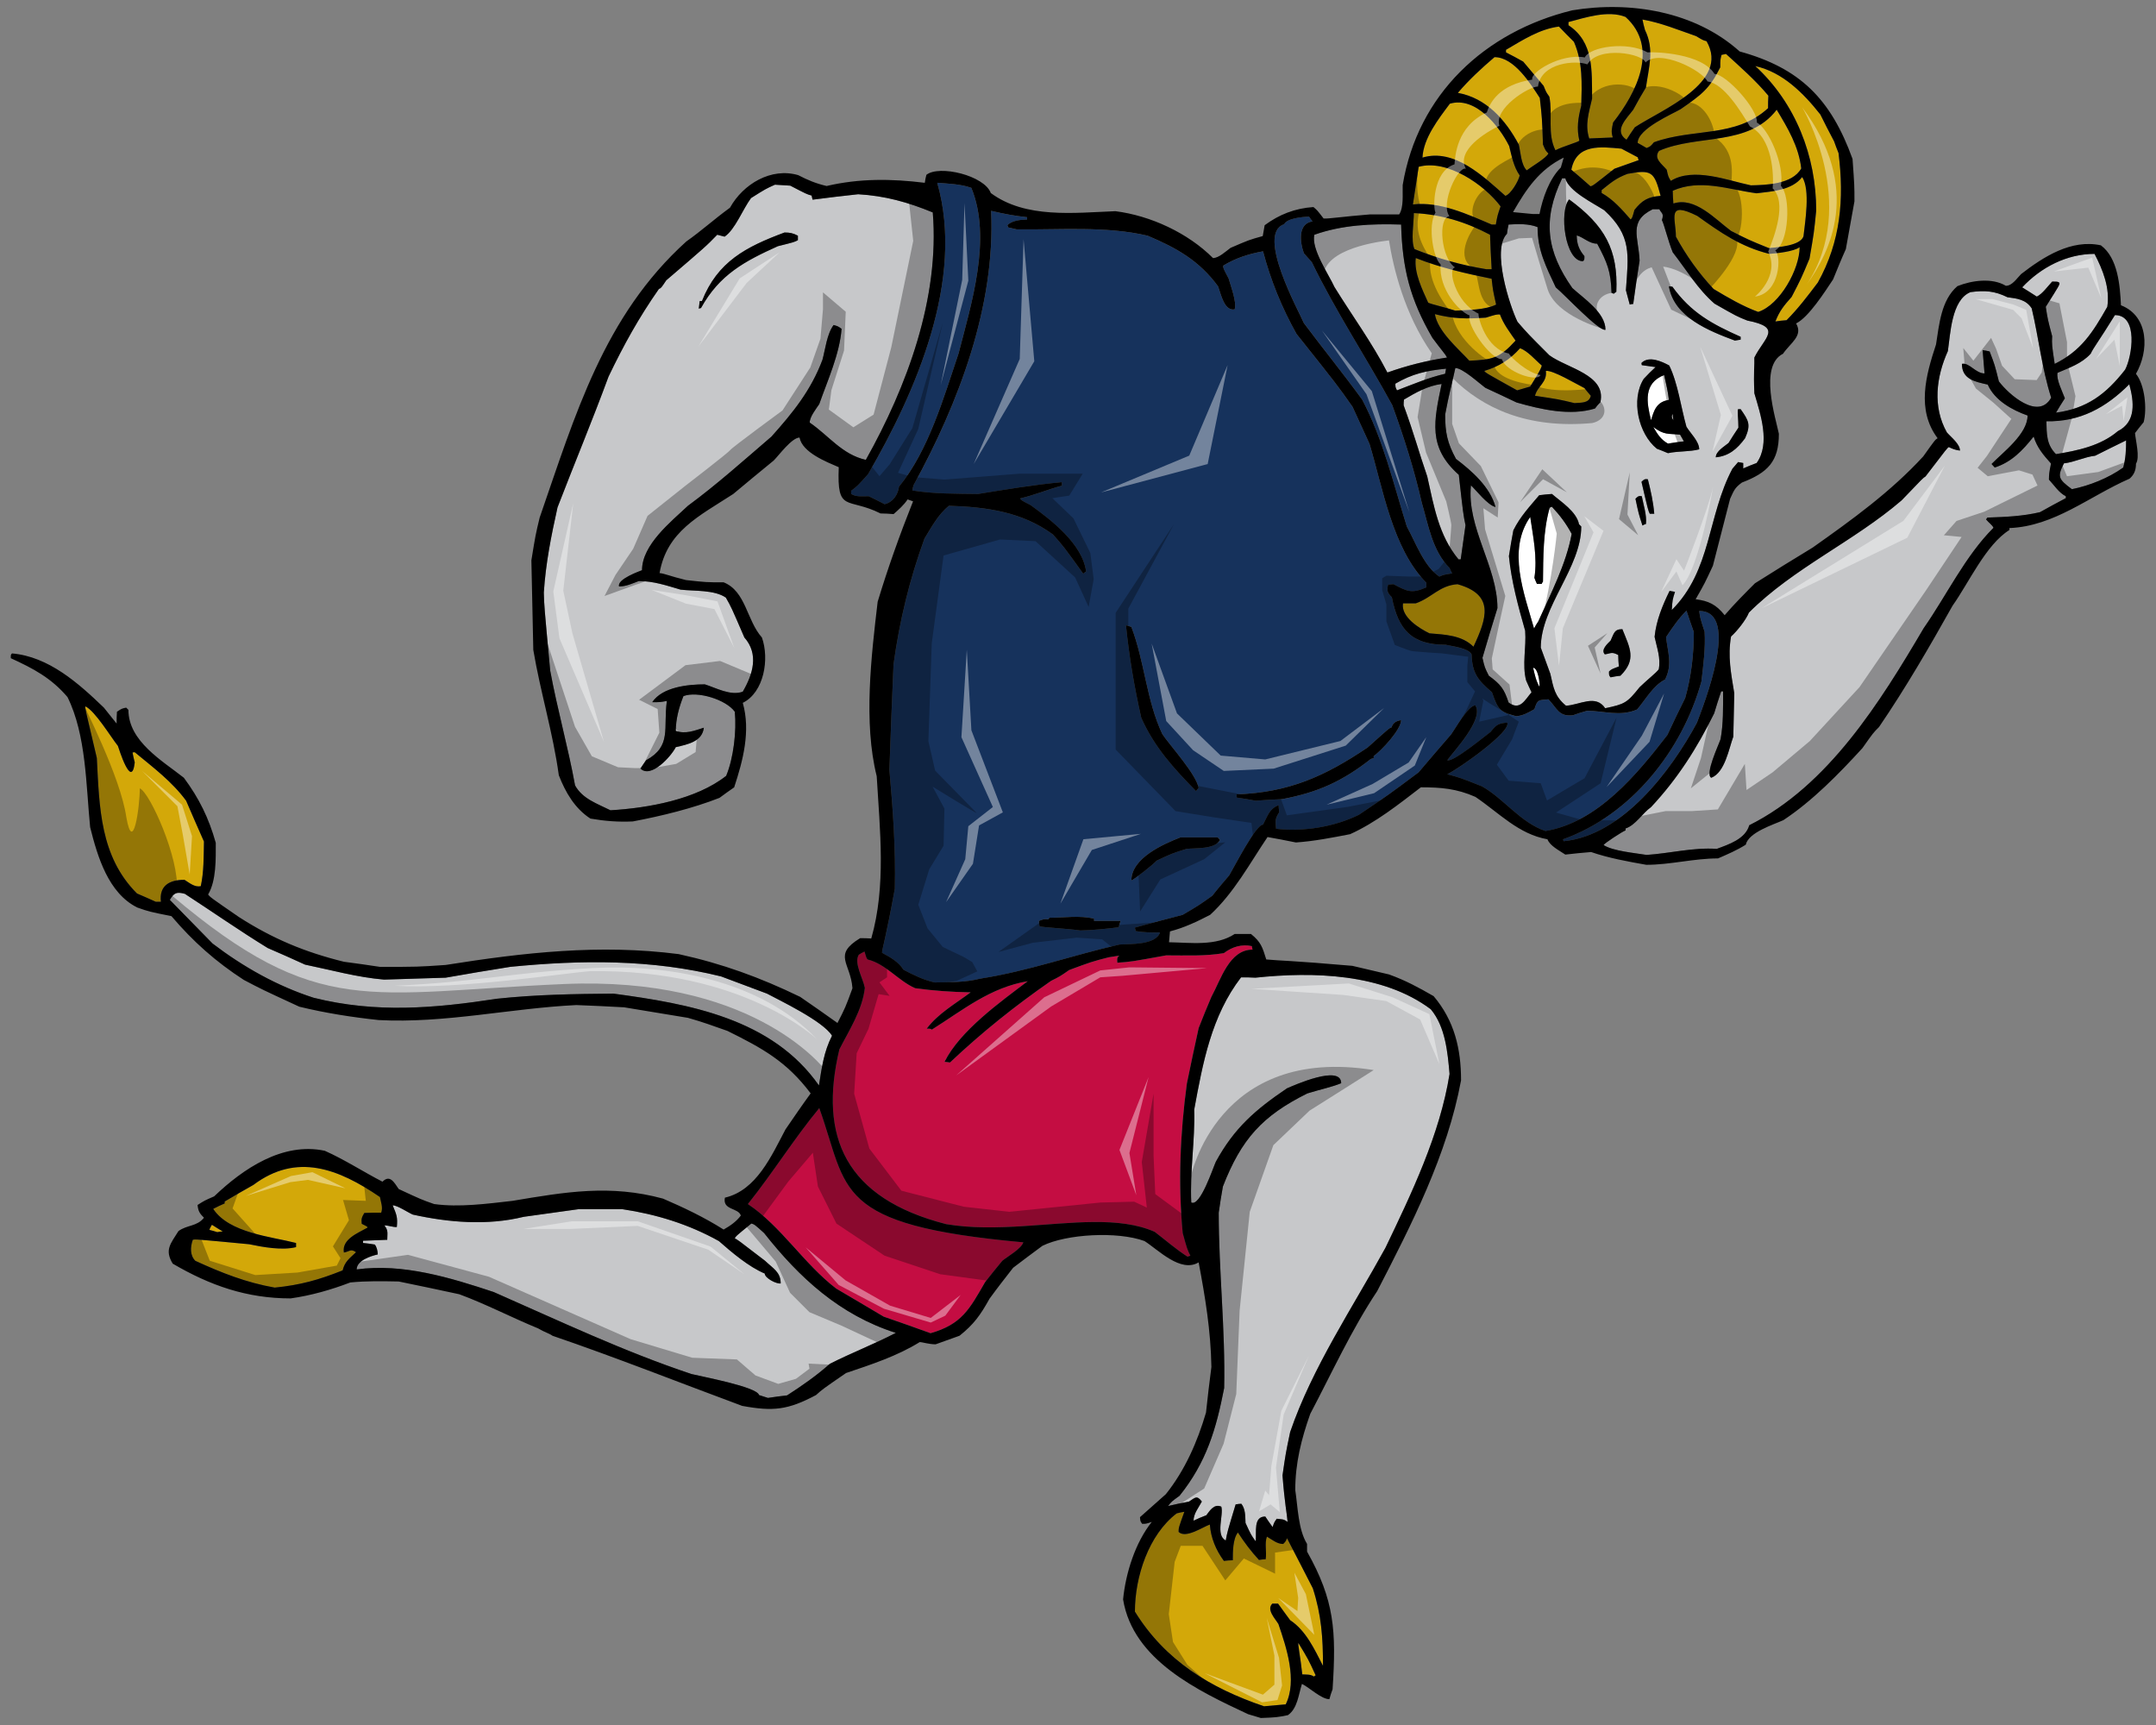
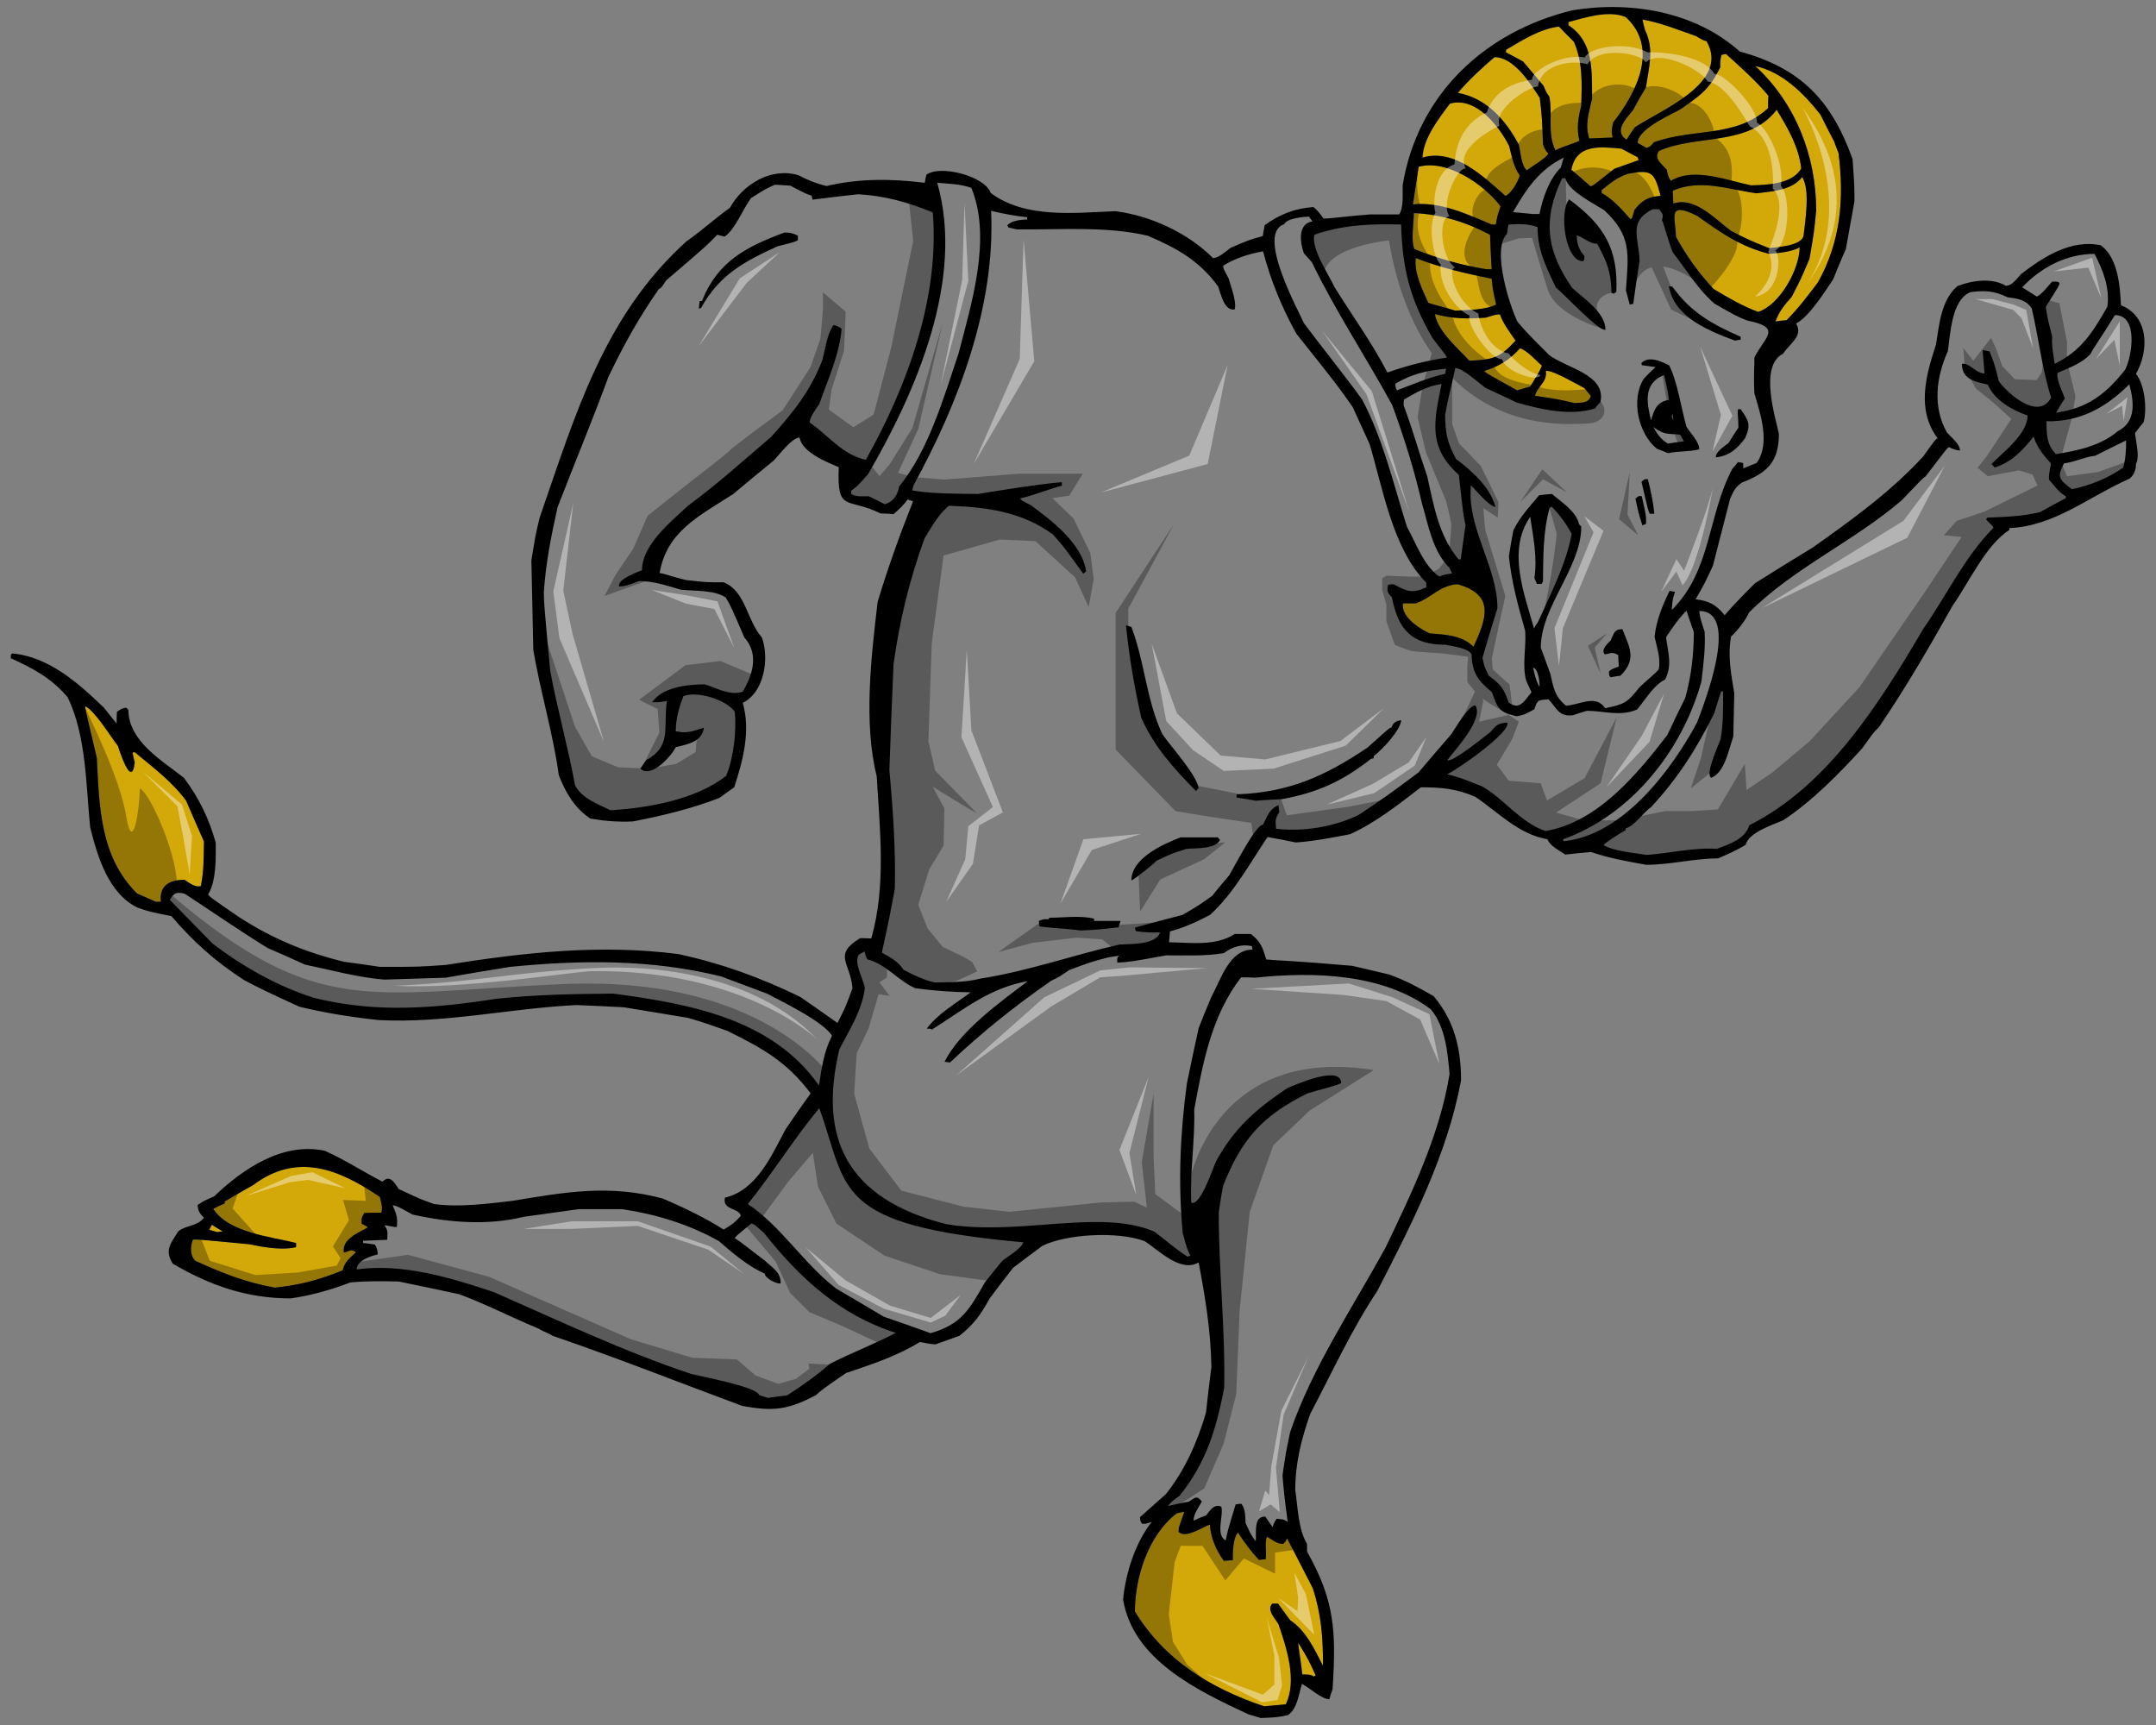
<svg xmlns="http://www.w3.org/2000/svg" version="1.1" id="Layer_1" x="0px" y="0px" width="200px" height="160px" viewBox="0 0 200 160" style="enable-background:new 0 0 200 160;" xml:space="preserve">
  <rect x="0" y="0" width="200" height="160" fill="#808080" stroke="none" />
-   <path id="color4" style="fill:#C40D42;" d="M76,102.78c-2.378,2.877-4.269,5.956-6.624,8.902c3.104,2.069,5.175,5.529,8.191,7.836  c1.449,0.858,2.927,1.717,4.406,2.604c1.45,0.503,2.899,1.005,4.349,1.537c2.896-0.827,3.607-2.218,5.057-4.732  c0.531-0.681,1.064-1.331,1.597-1.981c0.504-0.414,1.744-1.096,1.952-1.716C77.161,113.621,78.737,110.4,76,102.78z M108.179,88.611  c1.773,0,3.607,0.089,5.353-0.206c0.769-0.592,1.685-0.857,2.602-0.65c0,0.088,0.031,0.206,0.061,0.324  c-2.159,0-2.927,2.751-3.817,4.379c-0.41,0.945-0.796,1.922-1.182,2.897c-0.384,1.715-0.738,3.431-1.094,5.146  c-0.621,4.613-0.828,9.197-0.386,13.871c0.415,1.508,0.415,1.508,0.711,2.1c-0.09,0.028-0.178,0.059-0.267,0.087  c-1.063-0.679-2.041-1.537-3.046-2.304c-3.276-1.441-7.676-0.81-12.221-0.524c-2.381,0.148-4.802,0.203-7.12-0.187  c-9.321-2.392-11.851-8.054-9.908-16.209c0.917-1.803,2.129-3.636,2.364-5.707c-0.176-0.916-1.035-2.307-0.561-3.076  c0.176-0.118,0.354-0.206,0.532-0.296c0.178,0.621,0.178,0.621,0.294,0.739c1.687,0.415,2.839,1.981,4.407,2.664  c1.715,0.235,3.401,0.353,5.146,0.382c-1.39,1.036-3.046,1.981-4.081,3.371c0.354,0,0.354,0,0.474,0.09  c2.957-1.863,5.412-3.902,8.9-4.494c-2.541,1.922-6.298,4.613-7.719,7.482c0.149,0,0.326,0.032,0.504,0.06  c3.018-2.839,5.974-5.204,9.375-7.571c0.827-0.413,0.827-0.413,1.686-1.007c2.071-0.768,2.071-0.768,3.667-1.182  c1.096-0.178,1.096-0.178,0.888-0.089c-0.117,0.208-0.117,0.208-0.089,0.591C104.923,89.204,104.923,89.204,108.179,88.611z" />
-   <path id="color3" style="fill:#16325C;" d="M143.368,77.082c-2.307-0.77-3.845-2.988-5.885-4.141  c-2.011-0.799-2.011-0.799-3.224-1.123c1.094-0.533,5.975-3.963,5.559-4.792c-0.887,0.089-1.006,0.207-1.537,0.859  c-0.444,0.324-3.52,2.868-4.022,2.631c0.62-0.856,3.43-3.815,2.602-5.086c-0.65,0-1.862,2.158-2.247,2.691  c-1.007,1.153-2.011,2.336-3.018,3.521c-2.81,2.099-2.81,2.099-5.53,3.933c-2.277,1.123-5.146,1.596-7.689,1.3  c-0.06-0.768-0.117-0.887,0.295-1.538c-0.03-0.236-0.06-0.444-0.06-0.649c-0.886,0.355-1.004,0.976-1.447,1.804  c-0.68,0-2.722,4.02-3.134,4.701c-0.534,0.621-1.067,1.242-1.57,1.894c-1.241,0.885-1.241,0.885-2.749,1.774  c-1.479,0.383-2.957,0.768-4.437,1.183c0.029,0.088,0.06,0.206,0.089,0.325c0.741,0.117,1.477,0.148,2.248,0.117  c-0.385,1.185-2.78,1.066-3.757,1.126c-4.316,0.977-8.518,2.483-12.923,3.164c-1.39,0.354-2.78,0.325-4.229,0.354  c-1.034-0.236-1.951-0.68-2.897-1.183c-0.444-0.74-1.271-1.183-1.982-1.568c-0.03-0.206,0.386-1.508,1.184-5.944  c0.089-3.727-0.178-7.335-0.503-11.032c0.117-3.283,0.235-6.536,0.384-9.79c0.562-4.052,1.479-7.835,2.868-11.652  c0.652-1.064,1.302-2.277,2.277-3.045c3.521,0.118,6.773,0.562,9.643,2.663c0.977,1.093,0.977,1.093,2.809,3.636  c0.09-0.087,0.178-0.148,0.267-0.205c-0.354-2.574-3.225-4.763-5.146-6.152c-0.858-0.444-0.858-0.444-0.978-0.623  c1.391-0.325,2.545-0.826,3.874-1.183v-0.324c-2.602,0.235-5.205,0.681-7.778,1.094c-2.039-0.031-4.081,0-6.093-0.326  c0.031-0.177,0.061-0.355,0.12-0.502c4.169-7.6,7.601-16.591,7.187-25.435c1.123,0.267,2.217,0.474,3.341,0.592v0.208  c-0.621,0.028-1.389,0.087-1.833,0.531c0.029,0.059,0.059,0.119,0.088,0.208c0.237,0.06,0.504,0.117,0.77,0.178  c3.964,0.057,8.281-0.327,12.155,0.59c2.662,1.124,4.793,2.307,6.537,4.702c0.266,0.709,0.56,2.307,1.537,2.13  c0.208-0.682-0.355-2.131-0.563-2.87c-0.502-0.947-0.502-0.947-0.502-1.183c1.153-0.71,2.395-1.095,3.697-1.331  c0.709,2.69,1.744,5.233,3.104,7.659c3.815,4.792,3.815,4.792,5.204,6.773c0.507,1.125,1.038,2.277,1.569,3.431  c1.213,3.993,2.129,9.73,5.264,12.866v0.443c-1.357,0.591-1.744,0.383-3.044-0.297c-0.178,0-0.355,0.03-0.504,0.06  c-0.118,0.561-0.059,0.739,0.356,1.153c0.591,3.016,1.834,4.406,4.999,4.406c0.621,0.149,2.099,0.297,2.395,0.888  c0.059,1.775,0.591,2.396,1.893,3.521c0.562,1.596,0.681,1.804,2.249,2.219c0.679-0.06,1.093-0.326,1.686-0.65  c0.295-0.947,0.413-0.829,1.301-0.919c0.828,0.859,0.946,1.628,2.277,1.479c0.413-0.147,0.858-0.295,1.301-0.413  c1.566,0,3.076,0.563,4.644-0.119c0.77-0.888,1.508-2.247,2.602-2.779c0.71-1.42,0.236-2.543,0.09-3.934  c0.592-0.887,1.153-1.715,1.892-2.454c0.208,0.648,0.446,1.3,0.682,1.981c0,2.07-0.236,4.14-0.8,6.122  c-0.564,1.123-1.123,2.276-1.656,3.43C151.859,71.815,148.19,76.281,143.368,77.082z M103.947,85.418h-2.455v-0.207  c-1.331-0.325-2.78-0.087-4.142-0.087c-0.028,0.027-0.059,0.087-0.088,0.146c-0.413-0.03-0.413-0.03-0.888,0.147  c0,0.147,0.031,0.325,0.061,0.502c0.473,0.12,2.544,0.207,3.787,0.386c1.182-0.028,2.364-0.147,3.546-0.295  C103.83,85.804,103.888,85.596,103.947,85.418z M104.451,58.003c0.296,2.928,0.77,5.678,1.419,8.577  c1.213,2.719,3.018,4.701,5.087,6.802c0.059-0.118,0.149-0.207,0.236-0.296c-0.237-1.302-2.662-3.932-3.371-4.998  c-1.479-3.135-1.629-6.685-2.87-9.938C104.775,58.092,104.598,58.033,104.451,58.003z M113.175,77.905  c-0.09-0.086-0.147-0.176-0.207-0.235h-3.461c-1.597,0.621-4.555,1.923-4.555,3.994c0.237-0.06,2.101-1.538,2.337-1.833  c1.449-0.68,1.449-0.68,2.78-1.095C110.896,78.646,112.73,78.793,113.175,77.905z M129.974,66.788  c-0.415,0.088-0.741,0.206-0.888,0.681c-0.206,0.058-0.206,0.058-2.219,1.863c-3.992,2.69-7.304,4.168-12.154,4.348v0.295  c0.591,0.087,1.183,0.178,1.774,0.296c0.798-0.06,1.626-0.118,2.455-0.148c3.312-0.622,5.589-1.657,8.223-3.726  c0.087-0.03,0.175-0.061,0.265-0.061V70.13C128.169,69.597,129.974,67.673,129.974,66.788z M157.42,67.024  c0.561-1.508,4.109-10.353,0.207-10.353c0.088,0.652,0.088,0.652,0.501,1.923c0.09,1.537-0.117,3.075-0.296,4.613  c-1.774,6.389-6.477,12.363-12.834,14.64c0,0.059,0.03,0.118,0.058,0.177C150.498,77.493,155.023,71.49,157.42,67.024z   M120.954,29.965c-0.473-1.124-4.466-8.31-1.834-9.167c0.267-0.562,1.715-0.68,2.306-0.711c0.09,0.149,0.209,0.296,0.326,0.444  c-1.36,0.208-1.184,1.893-0.798,2.959c0.234,0.265,0.471,0.532,0.738,0.827c2.19,4.525,5.027,8.812,7.454,13.249  c1.092,2.987,2.039,5.973,2.749,9.08c0.621,2.1,0.975,4.436,2.572,6.034c0.058,0.148,0.148,0.327,0.236,0.503  c-0.769,0.118-0.769,0.118-1.183,0.296c-1.422-0.947-2.217-3.195-3.017-4.644c-1.241-3.962-2.189-8.073-4.14-11.77  C124.62,34.669,122.727,32.333,120.954,29.965z M88.923,32.776c-1.359,4.022-2.78,9.019-5.529,12.362  c-0.091,0.739-0.563,1.45-1.332,1.627c-0.502-0.266-1.003-0.504-1.479-0.74c-0.562,0-1.153,0.088-1.626-0.208v-0.295  c0.591-0.444,0.591-0.444,1.567-1.538c4.436-7.631,8.99-18.04,6.418-27.03c1.034,0.087,2.188,0.117,3.163,0.472  C92.028,22.099,90.105,28.192,88.923,32.776z" />
-   <path id="color2" style="fill:#C7C8CA;" d="M110.779,102.926c0.089,2.841-0.415,5.739-0.268,8.608  c0.831,0.412,2.012-3.224,2.278-3.787c1.714-3.134,3.668-4.821,6.596-6.802c0.621-0.267,5.028-2.248,5.028-0.474  c-0.858,0.354-1.894,0.562-3.135,0.945c-4.171,2.072-6.124,4.229-7.838,8.637c-0.148,0.798-0.267,1.596-0.386,2.425  c0,5.412,0.621,10.854,0.504,16.267c-0.738,3.785-1.626,6.861-4.142,9.996c-0.738,0.531-0.738,0.531-1.064,0.947  c0.65-0.149,1.301-0.297,1.951-0.416c0.563-0.355,0.71-0.621,1.185,0c-0.297,0.563-0.77,1.125-0.77,1.775  c0.386-0.179,0.77-0.355,1.183-0.503c0.325-0.414,0.711-1.094,1.391-0.798c0.236,0.768-0.564,2.661,0.414,3.134  c0.147-0.799,0.147-0.799,0.916-3.341c0.179-0.03,0.355-0.059,0.532-0.059c0.385,0.501,0.355,1.124,0.385,1.774  c0.503,1.096,0.503,1.096,0.946,1.716c0.087-0.889-0.237-2.308,0.887-2.308c0.208,0.326,0.444,0.652,0.681,0.977  c0.149-0.444,0.149-0.444,0.385-0.771c0.445,0.061,0.621,0,1.006,0.297c-0.06-0.768-0.267-1.655-0.474-4.318  c0.295-2.04,0.295-2.04,0.71-4.021c2.04-5.975,5.825-11.594,8.843-17.096c2.426-5.057,5.056-10.527,5.943-16.117  c-0.176-2.012-0.383-4.378-1.743-6.003c-4.467-3.344-10.943-3.491-16.267-2.928c-0.442-0.03-0.887-0.03-1.331-0.03  C112.375,94.232,111.578,98.58,110.779,102.926z M83.096,123.63c-1.982,1.034-4.141,1.862-6.121,2.869  c-1.273,1.123-2.546,2.01-3.965,2.926c-0.592,0.06-1.184,0.149-1.774,0.236c-0.296-0.087-0.562-0.177-0.827-0.266  c-0.178-0.767-5.354-1.717-6.271-1.951c-6.299-2.1-12.274-4.939-18.336-7.602c-3.993-1.33-8.459-2.69-12.718-2.099  c0-0.828,1.301-1.243,1.952-1.391c0-0.325-0.089-0.681-0.267-0.917c-0.385-0.06-0.738-0.118-1.094-0.147v-0.207  c0.738-0.028,1.479-0.061,2.246-0.088c0-0.593,0.119-0.858-0.265-1.331c0.265-0.031,0.8,0.175,1.154,0.146  c0.087-0.916-0.031-1.152-0.386-2.011c0.443,0,1.391,0.65,1.864,0.858c3.341,0.739,6.921,1.035,10.292,0.207  c1.685-0.236,3.372-0.474,5.087-0.709h4.052c3.164,0.473,6.152,1.391,8.962,2.957c1.213,1.065,2.78,2.396,4.258,3.016  c0,0.414,1.066,0.977,1.479,0.917c0-1.064-0.709-1.389-1.449-2.1c-2.573-1.98-2.573-1.98-2.809-2.07  c0.089-0.207,0.089-0.207,1.538-1.391c0.296,0.09,0.296,0.09,1.183,0.889C74.15,118.517,77.892,121.968,83.096,123.63z   M75.971,100.68c-4.348-6.21-12.037-7.572-19.076-8.52c-3.607,0.031-7.216,0.091-10.795,0.475  c-5.797,0.888-11.209,1.358-17.004-0.09c-3.402-1.095-6.537-2.869-9.376-5.028c-1.332-1.359-2.662-2.72-3.965-4.051  c0.385-0.65,0.621-0.769,1.392-0.562c2.543,1.655,5.087,3.432,7.688,5.028c1.154,0.502,2.309,1.005,3.461,1.538  c2.425,0.501,4.851,1.182,7.334,1.39c1.892-0.059,3.785-0.119,5.708-0.177c1.981-0.356,3.992-0.682,6.004-1.007  c6.625-0.65,13.072-0.71,19.549,0.889c1.418,0.53,2.839,1.063,4.257,1.594c1.096,0.593,5.207,2.545,6.034,3.905  C76.412,97.575,76.236,99.022,75.971,100.68z M191.639,46.025v0.178c-0.8,0.413-1.597,0.858-2.396,1.301  c-1.627,0.384-3.192,0.444-4.879,0.503c-0.06,0.059-0.091,0.117-0.121,0.178c0.239,0.296,0.595,0.531,0.682,0.768  c-2.633,2.631-4.349,6.269-6.477,9.317c-4.022,6.83-8.844,14.608-16.178,18.274c-0.354,1.275-1.892,1.776-3.017,2.191  c-2.19-0.148-4.318,0.415-6.506,0.562c-1.065-0.177-3.135-0.356-3.993-0.917c0.088-0.178,1.774-1.272,2.041-1.36v-0.178  c0.917-0.297,1.567-1.417,2.364-1.981c2.485-2.662,4.261-5.472,5.856-8.696c0.207-0.68,0.414-1.36,0.65-2.04h0.177  c0,1.45,0.03,3.017-0.235,4.437c-0.178,0.532-1.48,3.283-0.858,3.579c1.271-0.504,1.628-2.692,2.041-3.816  c0.029-1.361,0.061-2.692,0.09-4.023c-0.299-1.834-0.621-3.43-0.299-5.264c0.534-0.473,1.39-1.538,1.657-2.218  c4.142-4.141,9.73-6.596,14.166-10.411c1.981-2.071,1.981-2.071,2.218-2.219c2.012-2.631,2.012-2.631,2.159-2.721  c0.384,0.178,0.593,0.267,1.034,0.325c0-0.62-0.827-1.24-1.212-1.684c-1.331-2.367-1.005-5.116,0.09-7.543  c0.236-1.567,0.326-4.76,2.099-5.471c1.332-0.176,2.22-0.119,3.431,0.474c0.888,0.116,1.717,0.206,2.249,1.035  c0.65,2.75,0.944,5.588,1.804,8.28c-1.183,2.129-3.934-0.296-4.85-1.509c-0.385-1.537-0.385-1.537-0.859-2.779  c-0.235-0.06-0.442-0.09-0.649-0.119c0.059,0.71,0.117,1.421,0.177,2.159c-0.827,0-1.42-1.035-2.099-0.888  c0,1.45,1.242,1.658,2.396,1.924c0.651,1.48,2.277,2.367,3.696,2.869c0,1.715-2.277,3.401-3.342,4.496  c0.091,0.087,0.178,0.206,0.297,0.325c1.565-0.503,2.602-1.597,3.607-2.869c0.325,1.036,0.887,1.686,1.599,2.485  c0,0.295-0.179,0.62-0.179,1.507C190.543,44.991,191.016,45.73,191.639,46.025z M86.528,19.703  c-2.308-0.947-4.406-1.538-6.921-1.686c-1.419,0.148-2.841,0.326-4.229,0.503c-0.029-0.147-0.061-0.265-0.09-0.383  c-0.443-0.12-0.443-0.12-1.981-0.918c-0.472-0.028-0.946-0.058-1.418-0.088c-0.856,0.384-0.856,0.384-2.219,1.242  c-0.769,1.034-1.479,2.928-2.454,3.578c-0.236-0.058-0.474-0.118-0.681-0.178c-1.034,1.065-1.034,1.065-4.732,4.231  c-0.472,0.709-0.472,0.709-0.679,0.797c-1.863,2.663-3.255,5.177-4.674,8.134c-1.539,4.169-3.135,7.984-4.731,12.125  c-0.592,2.662-1.095,5.176-1.272,7.897c0.029,1.183,0.029,1.183,0.592,7.246c0.65,3.549,1.656,7.069,2.307,10.646  c0.68,1.243,2.041,1.686,3.283,2.307c3.519-0.207,7.955-1.004,10.734-3.193c0.682-1.628,0.977-4.17,0.8-5.945  c-0.8-1.124-3.461-1.951-4.763-1.45c-0.413,1.037-0.71,2.13-0.71,3.225c0.917,0.325,1.744-0.029,2.603-0.295  c-0.147,1.271-1.448,1.539-2.603,1.803c-0.413,0.83-2.306,2.96-3.282,1.983c0.178-0.267,0.355-0.533,0.533-0.77  c2.396-1.33,1.566-2.928,1.921-5.501c-0.621,0.119-0.621,0.119-1.36,0.119c0.946-1.42,3.343-1.656,4.881-1.656  c1.036,0.324,2.396,1.093,3.52,0.68c0.946-1.627,1.509-3.49,0.147-5.028c-1.212-2.81-1.212-2.81-1.715-3.695  c-1.064-0.741-2.958-0.594-4.2-0.741c-1.304-0.384-2.516-0.797-3.874-0.797c-0.622,0.236-1.184,0.501-1.834,0.501  c-0.208-0.68,1.922-1.419,2.13-1.508c0-2.366,2.69-4.496,4.258-5.973c2.66-1.953,5.234-4.259,7.748-6.418  c2.01-2.247,3.666-4.289,4.732-7.127c0.266-0.978,0.413-2.395,1.034-3.224c0.414,0.119,0.414,0.119,0.74,0.355  c-0.178,2.336-1.303,4.792-2.07,6.979c-0.295,0.443-0.887,1.183-0.887,1.717c1.774,1.213,2.987,2.958,5.205,3.46  C84.133,35.853,87.179,27.659,86.528,19.703z M74.018,22.277c-0.325,0.177-0.325,0.177-1.862,0.561  c-3.077,1.39-5.414,2.633-7.129,5.738c-0.088,0-0.147,0.031-0.206,0.06c0.029-0.237,0.059-0.473,0.088-0.709h0.207  c1.45-3.667,4.082-5.029,7.66-6.36c0.502,0,0.798,0.061,1.242,0.296V22.277z M162.741,33.164c0.948-1.893,2.662-2.78-0.65-3.43  c-0.974-0.387-0.974-0.387-3.045-1.568c-1.568-1.36-2.604-3.135-3.875-4.762c-0.414-1.005-0.799-2.603-1.004-2.987  c0.205-0.651-0.029-0.592-0.237-1.007h-0.62c-2.279,1.125-1.303,2.574-1.214,4.762c-0.205,1.331-0.415,2.662-0.59,4.021  c-0.12,0-0.237,0.03-0.325,0.059c-0.12-0.443-0.238-0.887-0.355-1.331c0.235-3.313,0.561-5.056-2.013-7.423  c-1.006-0.65-3.313-1.774-3.606-2.958h-0.297c-1.863,3.875-1.421,6.803,0.946,10.175c1.063,0.976,3.076,2.276,3.076,3.873  c-0.593,0.176-3.725-3.194-4.613-3.934c-0.917-1.952-1.687-3.431-1.687-5.589c-0.827-0.326-1.804-0.297-2.691-0.237  c-0.06,0.267-0.118,0.563-0.147,0.857c-1.448,1.45,0.264,6.714,0.976,8.163c0.947,1.093,0.947,1.093,2.958,3.105  c1.654,1.211,5.294,1.804,4.733,4.347c-0.179,0.177-0.357,0.384-0.505,0.592c-2.305,0.709-4.997,0.089-7.274-0.561  c-0.977-0.474-1.952-0.918-2.899-1.362c-0.561-0.413-2.099-1.833-2.779-1.833c-0.444,2.07-0.533,2.129-0.945,4.318  c0,1.685,0.206,2.633,1.005,4.11c1.479,1.125,3.165,2.602,3.668,4.465c-0.742-0.177-1.805-1.567-2.279-2.011  c-0.414,3.904,2.456,7.542,2.456,11.386c-0.474,1.539-0.949,3.077-1.39,4.614c0.205,0.888,0.205,0.888,0.59,1.657  c1.094,0.799,1.42,1.213,1.834,2.483c1.063,0.798,1.508-0.237,2.128-0.945c-0.176-0.386-0.354-0.739-0.501-1.094  c-0.387-1.479,0.028-3.075-0.09-4.614c-0.649-2.279-1.271-4.555-1.508-6.92c0.117-0.8,0.267-1.598,0.413-2.396  c0.652-1.301,1.479-2.16,2.396-3.254c0.385-0.057,0.769-0.086,1.184-0.118c0.855,0.739,2.277,1.627,2.513,2.81  c0.061,0.06,0.117,0.119,0.207,0.208c0,3.814-3.755,7.423-3.755,11.237c0.296,0.8,0.591,1.599,0.887,2.426  c0.296,1.301,0.384,2.07,1.45,2.958c1.271-0.061,2.749-1.095,3.637,0.235c1.803-0.384,2.012-0.472,3.193-1.952  c0.798-0.769,1.509-1.301,1.774-1.657c0.208-1.035-0.176-2.011-0.385-3.016c0.15-1.509,0.739-2.928,1.392-4.259  c0.147,0.029,0.325,0.058,0.502,0.088c-0.235,0.74-0.235,0.74-0.297,1.686c3.699-3.698,3.284-8.696,5.621-13.103  c0.178-0.208,0.354-0.413,0.531-0.62c0.147,0.029,0.296,0.059,0.475,0.088v0.503c0.414-0.179,0.827-0.355,1.241-0.503  c1.302-1.805,0.355-4.555-0.208-6.477C162.654,34.344,162.77,33.93,162.741,33.164z M148.16,22.603c-0.738,0-1.212-0.561-1.894-0.77  c0,0.769,0.208,1.331,0.711,1.922c0,0.355,0,0.355-0.146,0.474c-1.656,0-2.218-4.614-1.273-5.737  c3.313,2.425,4.557,4.672,4.38,8.577c-0.091,0.058-0.179,0.117-0.238,0.177c-0.088-0.029-0.147-0.06-0.207-0.088  C149.433,25.175,149.108,24.377,148.16,22.603z M150.319,62.677c-0.322,0.029-0.62,0.087-0.915,0.148  c-0.148-0.178-0.148-0.178-0.148-0.534c0.207-0.206,0.207-0.206,0.917-0.473c-0.03-0.354-0.059-0.708-0.059-1.064  c-0.622-0.327-0.651-0.148-1.242-0.06c-0.413-0.414,0.266-1.005,0.532-1.272c0.324-0.68,0.324-1.064,1.094-1.064  C151.209,60.133,151.829,61.168,150.319,62.677z M155.142,26.595c1.715,2.396,3.666,3.461,6.329,4.645v0.265  c-0.178,0.029-0.355,0.06-0.534,0.088c-2.365-0.888-5.646-2.158-6.12-5.027C154.905,26.565,155.023,26.565,155.142,26.595z   M152.686,48.6c-0.118,0.03-0.237,0.087-0.325,0.147c-0.355-1.094-0.355-1.094-0.65-2.484c0.208-0.207,0.296-0.296,0.591-0.237  C152.449,46.824,152.776,47.77,152.686,48.6z M153.041,47.652c-0.149-0.296-0.149-0.296-0.77-2.958  c0.206-0.206,0.297-0.294,0.592-0.236c0.266,1.066,0.503,2.101,0.592,3.195H153.041z M154.727,42.033  c-0.355-0.148-0.709-0.296-1.034-0.415c-1.716-1.389-2.426-4.555-1.215-6.476c0.358-0.386,0.711-0.74,1.097-1.094  c-0.446-0.06-0.858-0.119-1.273-0.178c-0.029-0.089-0.029-0.148-0.029-0.208c0.681-0.681,1.865-0.148,2.572,0.237  c0.801,1.627,1.096,3.905,1.598,5.679c0.355,0.591,1.186,1.36,1.186,2.099C156.71,41.916,155.703,41.826,154.727,42.033z   M161.884,40.644c-0.738,1.005-1.508,1.657-2.72,1.775c0-0.562,0.798-1.007,1.183-1.332c0.295-0.472,0.59-0.946,0.915-1.42  c0-0.797-0.116-1.568-0.028-1.716h0.237C162.21,39.016,162.446,39.372,161.884,40.644z M132.397,44.19  c-0.799-2.306-1.183-3.844-2.189-6.594c0-0.177,0-0.354,0.03-0.533c1.095-0.65,2.188-1.272,3.491-1.449  c-0.71,3.432-1.304,5.857,1.597,8.429c0.412,3.667,0.412,3.667,0.62,4.673c-0.147,1.036-0.295,2.1-0.444,3.165h-0.205  C133.463,49.664,133.02,46.972,132.397,44.19z M194.356,42.27c0.946-0.475,1.894-0.947,2.869-1.42c0,0.858-0.03,1.656-0.266,2.515  c-1.36,0.975-3.135,1.684-4.762,2.01c-1.271-0.946-1.361-1.154-0.739-2.395C192.464,42.861,193.352,42.387,194.356,42.27z   M197.522,35.645c0.443,1.627,0.65,3.489-1.065,4.348c-1.597,1.359-3.728,1.803-5.734,2.129c-0.89-0.887-0.861-1.864-0.89-3.047  C192.967,39.134,195.364,37.805,197.522,35.645z M193.945,32.806c0.237-0.532,0.767-1.183,2.246-3.579  c2.188,0,1.598,3.815,0.946,5.057c-1.773,2.277-3.55,3.608-6.415,3.992c0.263-0.444,0.53-0.888,0.824-1.331  c-0.205-0.562-0.825-1.775-0.679-2.366C191.963,34.106,193.116,33.722,193.945,32.806z M134.056,34.669  c-1.54,0.354-2.989,0.975-4.467,1.537c-0.148-0.295-0.148-0.295-0.148-0.62c1.566-0.917,2.898-1.213,4.702-1.39  C134.115,34.344,134.084,34.492,134.056,34.669z M123.792,26.624c-0.502-1.123-2.188-3.549-1.863-4.851  c2.571-0.915,5.323-1.034,8.045-0.945c0.116,4.111,0.827,6.92,2.896,10.5c0.919,1.241,1.186,1.478,1.363,1.833  c-1.925,0.296-3.698,0.739-5.532,1.391C127.283,31.8,125.42,29.256,123.792,26.624z M188.943,27.513  c-0.471-0.295-0.916-0.592-1.357-0.858c1.744-1.863,4.139-3.104,6.711-3.104c0.771,1.479,1.45,3.164,1.185,4.909  c-1.361,2.397-2.427,4.082-4.881,5.294c-0.266-1.775-0.266-1.775-0.235-2.573c-0.414-1.567-0.414-1.567-0.592-2.721  c1.271-2.011,1.271-2.011,1.271-2.219c-0.147-0.119-0.147-0.119-0.68-0.119C189.951,26.565,189.447,27.274,188.943,27.513z" />
  <path id="color1" style="fill:#D3A809;" d="M150.971,16.126c-1.094,0.414-1.538,0.827-2.396,1.508v0.266  c1.064,0.592,1.894,1.538,2.691,2.454c0.148-0.147,0.148-0.147,0.354-0.887c0.711-0.887,1.243-1.212,2.426-1.3  C153.455,15.918,153.219,15.711,150.971,16.126z M151.918,14.587l0.089,0.266c-0.768,0.267-1.509,0.533-2.25,0.798  c-1.979,1.567-1.979,1.567-2.216,1.626c-0.592-0.531-1.183-1.035-1.775-1.538c0.474-2.425,2.722-2.129,4.643-1.951  C150.913,14.055,151.415,14.321,151.918,14.587z M119.384,142.677c0.799,1.537,1.598,3.075,2.396,4.643  c0.799,2.455,0.945,4.613,0.945,7.188c-0.798-1.538-1.566-3.254-3.045-4.229c-0.386-0.534-0.769-1.035-1.125-1.538h-0.529  c-0.562,0.562,0.236,1.36,0.562,1.892c0.738,2.159,1.774,5.234,0.679,7.453c-0.679,0.059-1.36,0.119-2.012,0.178  c-4.966-1.686-9.167-4.229-11.977-8.782c0-3.226,1.272-7.128,3.876-9.11c0.235-0.059,0.472-0.119,0.71-0.148  c-0.533,1.48-0.533,1.48-0.533,1.864c0.651,0.648,2.218-0.444,2.898-0.681c0.09,1.242,0.563,2.366,1.302,3.373  c0.265-0.031,0.532-0.06,0.828-0.06c0-0.77,0-1.984,0.473-2.574c0.592,0.916,1.213,1.745,1.952,2.543  c0.208-0.031,0.414-0.06,0.621-0.06c0.118-0.681-0.119-1.449,0.118-2.1c0.504,0.295,0.945,0.681,1.509,0.681  C119.267,142.973,119.267,142.973,119.384,142.677z M120.805,155.304c0.414,0.031,0.74-0.028,1.095,0.208  c0.029-0.058,0.089-0.088,0.146-0.118c-0.68-1.48-0.68-1.48-1.594-2.987C120.362,152.406,120.657,153.826,120.805,155.304z   M31.9,116.177c-0.205-1.242,1.304-1.804,2.189-2.308c0-0.089,0-0.089-0.531-0.354c-0.059-0.474,0-0.592,0.236-1.007  c0.504-0.028,1.036-0.028,1.568-0.028c0.178-0.473-0.029-0.976-0.117-1.45c-3.846-2.63-7.72-4.139-11.742-1.122  c-0.89,0.502-1.774,1.007-2.663,1.538v0.177c-0.353,0.148-0.708,0.324-1.063,0.505c1.479,2.247,5.382,2.571,7.689,3.163v0.385  c-1.3,0.325-3.075,0-4.347-0.267c-4.998-0.474-4.998-0.474-5.234-0.413c-0.238,0.679-0.267,1.447,0.236,1.951  c2.455,1.123,4.702,2.012,7.363,2.484c2.367-0.237,4.081-0.71,6.301-1.599c0.205-0.826,0.621-1.094,1.242-1.685  C32.524,115.792,32.436,116.088,31.9,116.177z M20.664,114.224c-0.356-0.206-0.681-0.413-1.006-0.62  c-0.089,0.149-0.177,0.296-0.235,0.474c0.235,0.06,0.473,0.118,0.738,0.208C20.31,114.256,20.486,114.224,20.664,114.224z   M17.115,81.605c0.473,0.295,0.947,0.709,1.508,0.591c0.297-1.33,0.267-2.78,0.297-4.14c-0.563-1.271-1.124-2.544-1.655-3.785  c-1.302-1.775-3.047-3.076-4.764-4.496c-0.088,0-0.147,0-0.205,0.029c0.058,0.296,0.117,0.591,0.205,0.916  c-0.295,2.574-1.478-1.301-1.566-1.536c-0.681-0.858-2.1-3.225-3.017-3.668c-0.03,0.178-0.03,0.178,1.064,4.79  c0.237,4.584,0.296,9.139,3.727,12.569c0.562,0.236,1.153,0.503,1.745,0.769h0.474C14.75,82.136,15.727,81.604,17.115,81.605z   M131.335,55.961h-1.185c-0.208,1.271,1.538,2.337,2.454,2.78c1.452,0.119,3.02,0.178,4.083,1.242c1.239-2.662,1.98-4.82-1.48-5.796  C133.523,54.306,132.843,55.432,131.335,55.961L131.335,55.961z M146.063,37.391c0.65-0.06,1.33,0.029,1.508-0.68  c-0.206-0.238-0.414-0.474-0.592-0.711c-0.77-0.383-2.928-1.686-3.578-1.596c0.148,1.065-0.799,1.42-1.006,2.307  C144.583,37.036,144.583,37.036,146.063,37.391z M137.691,34.402c0.118,0.178,0.118,0.178,3.045,1.804  c0.386-0.117,0.801-0.236,1.213-0.354c0.209-0.356,1.065-1.657,1.065-1.953c-0.563-0.473-1.301-1.36-2.011-1.597  C140.087,33.338,139.023,34.018,137.691,34.402z M140.589,31.592c-0.533-0.769-1.124-1.538-1.448-2.425  c-0.354,0-0.354,0-1.302,0.296c-1.804,0.119-2.987,0.119-4.732-0.325c0.268,1.597,2.16,3.195,3.196,4.318  C138.462,33.368,139.111,33.219,140.589,31.592z M168.48,19.526c-0.207,2.071-0.207,2.071-0.622,4.466  c-0.768,1.834-0.768,1.834-1.657,3.548c-0.736,0.831-1.123,1.303-1.507,2.278c0.326-0.059,0.679-0.088,1.035-0.118  c1.065-1.066,1.982-2.279,2.899-3.491c2.128-3.815,2.454-7.749,1.922-12.007c-0.148-0.384-0.296-0.74-0.414-1.095  c-0.445-0.827-0.857-1.656-1.272-2.483c-1.538-1.952-3.491-3.934-6.034-4.495C166.558,9.559,168.48,14.468,168.48,19.526z   M164.134,23.548c-2.635-0.651-4.495-1.953-6.684-3.52c-2.899-1.45-1.984,0.236-1.984,1.922c0.948,1.746,2.131,3.402,3.493,4.851  c1.329,0.798,2.689,1.597,4.14,2.129c2.01-0.65,3.843-3.963,3.843-6.003C166.381,23.341,164.841,23.489,164.134,23.548z   M138.372,25.856c-2.455-0.503-4.702-1.005-7.037-1.922c-0.179,1.36,0.62,2.958,1.152,4.14c0.383,0.177,1.418,0.385,2.514,0.74  c1.153-0.059,2.779-0.059,3.786-0.562C138.49,26.919,138.49,26.919,138.372,25.856z M137.87,24.968h0.502  c-0.06-1.065-0.118-2.13-0.148-3.194c-2.248-1.184-4.525-1.893-7.068-2.011c0,0.858-0.296,2.603,0.059,3.342  C133.435,23.992,135.533,24.583,137.87,24.968z M155.17,17.692c0,0.384,0.031,0.769,0.061,1.183c2.01-0.65,3.873,1.451,5.351,2.543  c1.628,0.829,1.628,0.829,3.52,1.597c0.77-0.088,2.899-0.207,3.196-1.094c0.147-1.331,0.65-4.319-0.12-5.501  c-0.947,1.242-2.809,1.332-4.228,1.51C160.316,17.574,157.715,16.568,155.17,17.692z M138.373,20.828h0.384  c0.149-0.829,0.149-0.829,0.442-1.687c-1.508-2.01-4.967-4.405-7.601-3.667c-0.177,1.153-0.354,2.307-0.531,3.49  C133.551,18.668,136.156,19.88,138.373,20.828z M139.645,18.165c0.503-0.148,1.213-1.359,1.331-1.892  c-0.564-0.798-0.739-1.775-0.977-2.723c-0.916-1.832-3.106-4.643-5.502-3.932c-1.063,1.419-2.454,3.194-2.542,4.998  C134.913,13.73,137.634,16.391,139.645,18.165z M153.899,13.995c-0.532,0.711,0.268,1.213,0.711,1.746  c0.146,0.651,0.146,0.651,0.383,1.035c2.102-1.3,5.295-0.028,7.425,0.415c1.419-0.029,3.844-0.088,4.673-1.567  c-0.237-2.041-1.241-3.726-2.277-5.442C162.18,13.611,157.477,12.429,153.899,13.995z M140.888,13.404  c0.176,0.711,0.207,1.862,0.737,2.396c0.414-0.326,1.806-1.125,2.013-1.567c-0.268-0.267-0.268-0.267-0.504-0.83  c-0.087-2.454-0.087-2.454-0.295-4.318c-0.828-1.27-2.365-3.785-4.201-3.785c-1.211,1.035-2.365,2.1-3.4,3.313  C137.871,9.085,139.674,11.127,140.888,13.404z M143.193,7.963c0.236,0.59,0.236,0.59,0.531,1.004  c0.327,1.657-0.207,3.432,0.564,4.969c0.681-0.354,2.07-0.739,2.218-0.887c-0.266-1.153-0.118-2.1,0.177-3.252  c0.06-2.041,0.149-4.023-0.68-5.916c-0.474-0.472-0.948-0.944-1.39-1.419c-1.806,0.236-3.343,1.243-4.91,2.16v0.235  c0.533,0.266,1.064,0.561,1.597,0.858C141.921,6.454,142.543,7.192,143.193,7.963z M155.911,10.121  c-0.681,0.414-3.993,1.804-3.993,3.135c0.266,0.147,0.531,0.294,0.828,0.473c0.355-0.149,0.355-0.149,0.681-0.534  c3.636-1.33,7.571-0.383,10.586-3.163c0-0.386,0-0.769,0.029-1.154c-1.182-1.419-2.57-2.632-3.932-3.875  c-0.148,0.03-0.295,0.06-0.414,0.09c-0.117,0.473-0.117,0.473-0.117,1.152C158.572,8.257,157.832,8.79,155.911,10.121z   M152.688,8.109c-0.415,0.681-0.798,1.36-1.183,2.071c-0.592,0.798-1.864,1.952-0.622,2.78c0.237-0.383,0.502-0.77,0.77-1.153  c2.455-1.627,8.872-4.141,6.654-7.986c-0.326-0.087-0.326-0.087-0.977-0.473c-1.628-0.562-3.254-1.241-4.969-1.538  c0.059,0.326,0.146,0.65,0.237,0.976C153.484,4.589,152.952,6.217,152.688,8.109z M147.689,9.146  c-0.295,1.301-0.681,2.424-0.266,3.697c0.709-0.029,1.449-0.061,2.188-0.091c-0.179-0.561-0.09-0.797,0.027-1.388  c2.189-2.782,4.289-6.951,1.155-9.791c-1.627-0.65-3.727,0.061-5.296,0.473v0.296C147.868,3.91,147.659,6.572,147.689,9.146z" />
-   <path id="fill" style="fill:#FFFFFF;" d="M142.218,61.937c0.147,0.621,0.266,1.212,0.59,1.775  C142.867,63.327,142.661,61.938,142.218,61.937z M145.799,49.517c-0.504,2.78-1.953,5.56-3.106,8.133  c-0.148,0.207-0.266,0.414-0.386,0.65c-0.917-3.252-2.514-7.276-0.355-10.353c0.268,1.864,0.682,3.757,0.387,5.65  c0.058,0.177,0.146,0.354,0.235,0.562h0.442c0.031-0.088,0.062-0.149,0.118-0.207c0.03-2.307,0-4.642,0.622-6.861  c0.059-0.03,0.117-0.061,0.207-0.089C144.73,47.83,145.265,48.539,145.799,49.517z M153.366,39.607  c0.385,0.651,0.68,1.154,1.361,1.538c0.474-0.089,0.976-0.146,1.48-0.208c-0.12-0.206-0.238-0.413-0.355-0.621  C154.727,40.199,154.401,40.377,153.366,39.607z M153.159,38.985c-0.412-1.656-0.737-3.43,1.213-4.2  c0.178,0.799,0.355,1.51,0.444,2.308C153.664,37.272,153.427,38.069,153.159,38.985z M155.231,38.985  c-0.15-0.207-0.208-0.384-0.061-0.591C155.171,38.573,155.201,38.779,155.231,38.985z" />
  <path id="outline" d="M198.852,39.164c-0.269,0.325-0.532,0.65-0.799,1.005c0.06,0.709,0.473,2.247,0.09,2.84  c0,0.56-0.15,1.005-0.593,1.388c-3.786,1.658-6.95,4.408-11.149,4.584v0.178c-2.188,1.36-3.784,4.94-5.265,7.009  c-2.158,3.845-4.347,7.63-6.831,11.268c-0.532,0.531-0.532,0.531-1.537,1.952c-2.158,2.365-4.644,4.909-7.335,6.684  c-0.916,0.415-3.224,1.125-3.49,2.277c-0.798,0.503-1.685,0.889-2.574,1.271c-2.245,0-4.404,0.593-6.652,0.593  c-1.688-0.298-3.49-0.621-5.118-1.184c-0.798,0.06-1.596,0.148-2.394,0.236c-0.563-0.385-1.42-0.798-1.657-1.42  c-2.69-0.472-4.494-2.454-6.684-3.932c-1.745-0.769-3.193-0.888-5.058-0.888c-2.039,1.567-4.198,3.282-6.564,4.348  c-1.686,0.325-3.312,0.649-5.028,0.768c-0.888-0.178-1.773-0.355-2.631-0.503c-1.656,2.454-3.106,5.175-5.324,7.216  c-1.212,0.623-2.364,1.183-3.727,1.536c-0.028,0.326-0.06,0.652-0.088,1.007c1.981,0.03,4.348,0.386,6.093-0.768h1.508  c0.918,0.738,1.063,1.211,1.42,2.364c1.212,0.119,2.248,0.09,7.986,0.592c1.122,0.265,2.246,0.531,3.4,0.798  c1.565,0.563,2.749,1.214,4.139,2.012c1.924,2.277,2.544,4.878,2.544,7.808c-1.271,6.891-4.583,13.367-7.777,19.549  c-2.397,3.606-4.2,7.572-6.211,11.387c-0.829,2.335-1.392,4.583-1.392,7.067c0.237,1.538,0.269,3.669,1.095,4.999v0.71  c2.544,4.523,2.721,7.334,2.366,12.774c-0.118,0.297-0.207,0.591-0.296,0.917c-0.737,0-1.833-1.063-2.543-1.419  c-0.322,1.005-0.413,2.277-1.301,2.899c-1.035,0.205-1.035,0.205-2.513,0.265c-0.415-0.119-0.8-0.235-1.184-0.354  c-4.615-2.159-10.678-4.999-11.595-10.647c0.237-2.425,1.124-5.264,2.662-7.187c-0.532,0.179-0.532,0.179-0.888,0.179  c-0.177-0.236-0.177-0.236-0.206-0.622c0.798-0.71,1.597-1.421,2.396-2.128c1.775-2.219,2.928-4.851,3.727-7.571  c0.146-1.421,0.325-2.839,0.501-4.229c-0.058-3.344-0.562-6.419-1.183-9.701c-1.686,1.003-3.755-1.183-5.028-1.982  c-2.513-0.918-7.244-0.651-9.462,0.444c-0.917,0.679-1.833,1.359-2.721,2.039c-0.739,0.946-1.478,1.892-2.188,2.869  c-0.857,1.538-1.449,2.366-2.779,3.432c-0.74,0.265-1.479,0.531-2.22,0.797c-0.621,0-1.212-0.205-1.479-0.205  c-2.101,1.3-4.466,2.068-6.832,2.868c-2.188,1.508-2.188,1.508-2.779,2.04c-2.604,1.391-3.992,1.536-6.861,1.006  c-5.827-2.16-11.712-4.494-17.598-6.506c-0.266-0.208-0.68-0.297-1.33-0.682c-2.456-1.006-4.821-2.248-7.307-3.165  c-1.892-0.413-3.755-0.798-5.618-1.183c-1.509-0.029-2.987-0.06-4.495,0.09c-1.775,0.68-3.638,1.211-5.531,1.478  c-4.053,0-7.453-1.183-10.942-3.224c-0.769-1.272-0.209-1.834,0.531-3.017c0.798-0.591,1.715-0.414,2.368-1.24  c-0.416-0.415-0.534-0.624-0.594-1.184c0.652-0.415,0.652-0.415,1.538-0.799c2.692-2.572,6.359-5.057,10.264-4.229  c1.804,0.8,3.579,1.953,5.352,2.868c0.68-0.681,1.066,0.031,1.509,0.682c2.101,0.976,2.101,0.976,3.282,1.391  c2.308,0.324,4.94-0.031,7.276-0.297c4.938-0.828,9.05-1.538,13.959-0.206c1.924,0.828,3.846,1.745,5.619,2.869  c0.622-0.355,1.183-0.739,1.598-1.301c-0.237-0.741-1.715-0.476-1.479-1.657c2.929-0.682,4.318-3.874,5.62-6.33  c0.769-1.123,1.537-2.245,2.336-3.342c-2.219-2.956-4.495-4.199-7.72-5.796c-1.242-0.443-2.396-0.857-3.667-1.212  c-1.982-0.326-3.963-0.651-5.915-0.976c-1.477-0.089-2.958-0.148-4.436-0.209c-6.122,0.298-12.186,1.716-18.338,1.391  c-2.481-0.265-4.937-0.65-7.362-1.24c-3.461-1.598-3.461-1.598-5.147-2.484c-2.602-1.687-4.701-3.55-6.712-5.915  c-2.069-0.415-2.069-0.415-3.165-0.798c-2.692-1.331-3.696-4.731-4.377-7.453c-0.385-3.845-0.354-8.547-2.1-12.067  C4.755,62.882,3.068,61.995,1,61.05c0-0.325,0-0.325,0.116-0.443c3.401,0.295,6.152,2.75,8.518,5.027  c0.385,0.472,0.77,0.975,1.184,1.479c0-0.383,0-0.739,0.03-1.094c0.443-0.296,0.443-0.296,0.856-0.384  c0.061,0.06,0.119,0.118,0.208,0.207c0,2.926,3.165,4.732,5.146,6.3c1.421,1.921,2.308,3.727,2.958,6.034  c0,1.478,0.06,3.49-0.71,4.792c0.207,0.264,0.207,0.264,2.869,2.098c3.136,2.012,6.122,3.253,9.73,4.141  c1.094,0.148,2.218,0.297,3.343,0.474c3.518,0,3.518,0,6.091-0.177c7.276-1.154,14.285-1.952,21.62-1.006  c4.051,0.888,7.541,2.159,11.267,3.964c1.155,0.797,2.308,1.596,3.461,2.423c0.74-1.447,0.74-1.447,1.391-3.222  c-0.175-2.367-1.863-3.075,0.711-4.644c0.326,0,0.681,0,1.034,0.029c1.392-4.881,0.799-10.025,0.504-15.054  c-1.243-4.968-0.504-11.15,0.088-16.178c0.946-3.134,2.071-6.27,3.283-9.315c-0.178-0.06-0.354-0.119-0.504-0.178  c-0.354,0.531-0.827,0.946-1.301,1.361c-0.414-0.029-0.828-0.06-1.213-0.06c-3.077-1.538-4.052,0-3.874-4.288  c-1.153-0.502-3.372-1.361-3.638-2.749c-0.71,0-1.923,1.656-2.396,2.129c-1.271,1.034-2.515,2.071-3.756,3.105  c-3.194,2.07-6.152,3.459-6.832,7.333c0.533,0.059,0.888,0.267,2.455,0.65c1.892,0.208,1.892,0.208,3.488,0.208  c2.071,0.828,2.129,3.521,3.55,5.116c0.71,1.981,0.207,5.087-1.774,6.064c0.739,2.602,0.03,5.322-0.798,7.837  c-0.474,0.324-0.918,0.65-1.362,0.976c-2.484,0.975-5.382,1.685-8.044,2.187c-1.39,0.06-2.544-0.029-3.934-0.266  c-1.449-0.946-2.308-2.426-2.928-4.021c-0.533-3.905-1.715-7.748-2.366-11.623c-0.061-2.78-0.119-5.56-0.178-8.311  c0.385-2.365,0.385-2.365,0.769-3.962c3.314-9.553,5.946-18.691,13.605-25.613c1.39-0.975,2.514-2.01,4.051-3.133  c1.213-2.189,3.815-3.756,6.33-3.017c0.916,0.474,1.626,0.768,2.632,1.006c3.047-0.711,6.003-0.681,9.108-0.296  c0.029-0.267,0.089-0.502,0.148-0.74c1.183-0.946,5.382,0.061,5.974,1.688c3.224,2.394,7.748,1.832,11.563,1.685  c3.254,0.414,6.713,2.01,9.05,4.347c0.532,0,1.184-0.62,1.628-0.945c1.713-0.739,1.713-0.739,2.986-1.094  c0.06-0.356,0.116-0.681,0.178-1.006c1.358-1.006,2.81-1.567,4.524-1.687c0.354,0.297,0.354,0.297,0.945,1.065  c0.476,0.03,1.745-0.177,4.318-0.383h2.692c0.442-0.681,0.295-1.893,0.324-2.72c1.391-8.401,7.601-14.227,15.734-16.209  c5.355-0.887,11.386,0.09,15.525,3.816c5.591,1.537,8.461,4.407,10.471,9.966c0.178,2.485,0.178,2.485,0.178,3.935  c-0.267,1.479-0.533,2.958-0.799,4.436c-0.415,0.918-0.798,1.863-1.183,2.81c-0.768,1.154-2.277,3.519-3.432,4.082  c0.683,1.152-0.53,1.804-1.212,2.81c-2.249,1.125-0.681,5.974-0.384,7.424c0,2.573-1.034,3.607-3.431,4.524  c-0.681,0.503-0.738,0.74-1.095,1.509c-0.533,2.071-1.065,4.14-1.596,6.21c-0.771,1.655-0.771,1.655-1.6,3.104  c1.185,0.148,1.893,0.474,2.692,1.479c0.917-1.065,1.834-1.982,2.809-2.958c1.774-1.123,3.55-2.219,5.352-3.313  c3.638-2.572,7.247-5.175,10.262-8.459c1.097-1.537,1.097-1.537,1.331-1.685c-1.98-2.632-1.094-5.826-0.147-8.695  c0.295-1.862,0.474-4.11,1.983-5.411c1.33-0.534,3.222-0.799,4.495-0.031c0.591,0,1.034-0.708,1.418-1.092  c2.07-1.598,4.645-3.254,7.395-2.664c1.596,1.183,1.774,3.756,1.864,5.561c2.632,1.035,2.603,4.258,1.391,6.358  C198.971,35.704,199.179,37.951,198.852,39.164z M196.19,29.227c-1.479,2.396-2.01,3.047-2.246,3.579  c-0.829,0.916-1.981,1.3-3.076,1.774c-0.145,0.591,0.474,1.803,0.679,2.366c-0.294,0.443-0.561,0.887-0.824,1.331  c2.865-0.384,4.642-1.715,6.415-3.992C197.789,33.042,198.379,29.227,196.19,29.227z M187.587,26.652  c0.442,0.266,0.887,0.563,1.357,0.858c0.504-0.237,1.008-0.947,1.422-1.391c0.532,0,0.532,0,0.68,0.119c0,0.207,0,0.207-1.271,2.219  c0.178,1.153,0.178,1.153,0.592,2.721c-0.031,0.799-0.031,0.799,0.235,2.573c2.455-1.212,3.52-2.898,4.881-5.294  c0.265-1.745-0.414-3.43-1.184-4.909C191.726,23.548,189.331,24.791,187.587,26.652z M162.741,36.477  c-0.087-2.13,0.029-2.543,0-3.313c0.948-1.893,2.662-2.78-0.65-3.43c-0.974-0.387-0.974-0.387-3.045-1.568  c-1.568-1.36-2.604-3.135-3.875-4.762c-0.414-1.005-0.799-2.603-1.004-2.987c0.205-0.651-0.029-0.592-0.237-1.007h-0.62  c-2.279,1.125-1.303,2.574-1.214,4.762c-0.205,1.331-0.415,2.662-0.59,4.021c-0.12,0-0.237,0.03-0.325,0.059  c-0.12-0.443-0.238-0.887-0.355-1.331c0.235-3.313,0.561-5.056-2.013-7.423c-1.006-0.65-3.313-1.774-3.606-2.958h-0.297  c-1.863,3.875-1.421,6.803,0.946,10.175c1.063,0.976,3.076,2.276,3.076,3.873c-0.593,0.176-3.725-3.194-4.613-3.934  c-0.917-1.952-1.687-3.431-1.687-5.589c-0.827-0.326-1.804-0.297-2.691-0.237c-0.06,0.267-0.118,0.563-0.147,0.857  c-1.448,1.45,0.264,6.714,0.976,8.163c0.947,1.093,0.947,1.093,2.958,3.105c1.654,1.211,5.294,1.804,4.733,4.347  c-0.179,0.177-0.357,0.384-0.505,0.592c-2.305,0.709-4.997,0.089-7.274-0.561c-0.977-0.474-1.952-0.918-2.899-1.362  c-0.561-0.413-2.099-1.833-2.779-1.833c-0.444,2.07-0.533,2.129-0.945,4.318c0,1.685,0.206,2.633,1.005,4.11  c1.479,1.125,3.165,2.602,3.668,4.465c-0.742-0.177-1.805-1.567-2.279-2.011c-0.414,3.904,2.456,7.542,2.456,11.386  c-0.474,1.539-0.949,3.077-1.39,4.614c0.205,0.888,0.205,0.888,0.59,1.657c1.094,0.799,1.42,1.213,1.834,2.483  c1.063,0.798,1.508-0.237,2.128-0.945c-0.176-0.386-0.354-0.739-0.501-1.094c-0.387-1.479,0.028-3.075-0.09-4.614  c-0.649-2.279-1.271-4.555-1.508-6.92c0.117-0.8,0.267-1.598,0.413-2.396c0.652-1.301,1.479-2.16,2.396-3.254  c0.385-0.057,0.769-0.086,1.184-0.118c0.855,0.739,2.277,1.627,2.513,2.81c0.061,0.06,0.117,0.119,0.207,0.208  c0,3.814-3.755,7.423-3.755,11.237c0.296,0.8,0.591,1.599,0.887,2.426c0.296,1.301,0.384,2.07,1.45,2.958  c1.271-0.061,2.749-1.095,3.637,0.235c1.803-0.384,2.012-0.472,3.193-1.952c0.798-0.769,1.509-1.301,1.774-1.657  c0.208-1.035-0.176-2.011-0.385-3.016c0.15-1.509,0.739-2.928,1.392-4.259c0.147,0.029,0.325,0.058,0.502,0.088  c-0.235,0.74-0.235,0.74-0.297,1.686c3.699-3.698,3.284-8.696,5.621-13.103c0.178-0.208,0.354-0.413,0.531-0.62  c0.147,0.029,0.296,0.059,0.475,0.088v0.503c0.414-0.179,0.827-0.355,1.241-0.503C164.251,41.145,163.305,38.395,162.741,36.477z   M145.795,49.516c-0.532-0.977-1.065-1.687-1.834-2.515c-0.09,0.028-0.148,0.059-0.207,0.089c-0.622,2.218-0.593,4.555-0.622,6.861  c-0.056,0.058-0.087,0.12-0.118,0.207h-0.442c-0.088-0.206-0.177-0.384-0.235-0.562c0.295-1.895-0.118-3.786-0.387-5.65  c-2.157,3.076-0.561,7.1,0.355,10.352c0.12-0.236,0.238-0.443,0.386-0.65C143.844,55.076,145.293,52.296,145.795,49.516z   M142.218,61.937c0.147,0.621,0.266,1.212,0.59,1.775C142.867,63.327,142.661,61.938,142.218,61.937z M130.209,37.597  c1.007,2.75,1.391,4.288,2.189,6.594c0.622,2.781,1.066,5.472,2.9,7.69h0.205c0.149-1.065,0.297-2.129,0.444-3.165  c-0.208-1.005-0.208-1.005-0.62-4.673c-2.9-2.572-2.307-4.997-1.597-8.429c-1.304,0.177-2.395,0.798-3.491,1.449  C130.209,37.242,130.209,37.419,130.209,37.597z M134.056,34.669c0.028-0.177,0.06-0.325,0.088-0.473  c-1.804,0.177-3.136,0.473-4.702,1.39c0,0.325,0,0.325,0.148,0.62C131.066,35.645,132.517,35.023,134.056,34.669z M135.207,54.188  c-1.686,0.119-2.365,1.244-3.874,1.775h-1.184c-0.208,1.271,1.538,2.337,2.454,2.78c1.452,0.119,3.02,0.178,4.083,1.242  C137.927,57.323,138.667,55.164,135.207,54.188z M133.106,29.138c0.268,1.597,2.16,3.195,3.196,4.318  c2.159-0.088,2.809-0.237,4.287-1.864c-0.533-0.769-1.124-1.538-1.448-2.425c-0.355,0-0.355,0-1.302,0.296  C136.036,29.582,134.852,29.582,133.106,29.138z M135,28.813c1.153-0.059,2.779-0.059,3.786-0.562  c-0.297-1.331-0.297-1.331-0.414-2.395c-2.455-0.503-4.702-1.005-7.037-1.922c-0.179,1.36,0.62,2.958,1.152,4.14  C132.87,28.251,133.906,28.458,135,28.813z M142.395,36.71c2.188,0.325,2.188,0.325,3.668,0.68c0.65-0.06,1.33,0.029,1.508-0.68  c-0.206-0.238-0.414-0.474-0.592-0.711c-0.77-0.383-2.928-1.686-3.578-1.596C143.548,35.468,142.602,35.823,142.395,36.71z   M143.016,33.9c-0.563-0.473-1.301-1.36-2.011-1.597c-0.917,1.035-1.982,1.714-3.313,2.099c0.118,0.178,0.118,0.178,3.045,1.804  c0.386-0.117,0.801-0.236,1.213-0.354C142.159,35.496,143.015,34.196,143.016,33.9z M142.218,19.853h0.59  c0.297-1.479,0.889-3.223,1.982-4.317c0.088-0.327,0.179-0.623,0.266-0.918c-2.276,1.123-3.46,2.898-4.701,5.057  C140.976,19.733,141.596,19.793,142.218,19.853z M167.091,15.622c-0.237-2.041-1.241-3.727-2.277-5.442  c-2.633,3.431-7.336,2.248-10.914,3.814c-0.532,0.711,0.268,1.213,0.711,1.746c0.146,0.651,0.146,0.651,0.383,1.035  c2.102-1.3,5.295-0.028,7.425,0.415C163.836,17.161,166.261,17.102,167.091,15.622z M162.949,17.929  c-2.634-0.355-5.235-1.361-7.779-0.236c0,0.384,0.031,0.769,0.061,1.183c2.01-0.65,3.873,1.451,5.351,2.543  c1.628,0.828,1.628,0.828,3.52,1.598c0.77-0.089,2.899-0.208,3.196-1.094c0.147-1.331,0.65-4.319-0.12-5.501  C166.23,17.662,164.369,17.751,162.949,17.929z M150.971,16.126c-1.094,0.414-1.538,0.827-2.396,1.508v0.266  c1.064,0.592,1.894,1.538,2.691,2.454c0.148-0.147,0.148-0.147,0.354-0.887c0.711-0.887,1.243-1.212,2.426-1.3  C153.455,15.918,153.219,15.711,150.971,16.126z M152.007,14.853l-0.089-0.266c-0.503-0.266-1.005-0.533-1.51-0.798  c-1.921-0.178-4.168-0.474-4.643,1.951c0.593,0.503,1.184,1.007,1.775,1.538c0.237-0.058,0.237-0.058,2.216-1.626  C150.498,15.387,151.236,15.12,152.007,14.853z M166.942,22.928c-0.561,0.413-2.101,0.561-2.809,0.62  c-2.635-0.651-4.495-1.953-6.684-3.52c-2.899-1.45-1.984,0.236-1.984,1.922c0.948,1.746,2.131,3.402,3.493,4.851  c1.329,0.798,2.689,1.597,4.14,2.129C165.108,28.281,166.941,24.968,166.942,22.928z M162.83,6.129  c3.728,3.43,5.65,8.339,5.65,13.396c-0.207,2.071-0.207,2.071-0.622,4.466c-0.768,1.834-0.768,1.834-1.657,3.548  c-0.736,0.831-1.123,1.303-1.507,2.278c0.326-0.059,0.679-0.088,1.035-0.118c1.065-1.066,1.982-2.279,2.899-3.491  c2.128-3.815,2.454-7.749,1.922-12.007c-0.148-0.384-0.296-0.74-0.414-1.095c-0.445-0.827-0.857-1.656-1.272-2.483  C167.326,8.672,165.373,6.69,162.83,6.129z M159.579,6.246c-1.007,2.011-1.747,2.544-3.668,3.875  c-0.681,0.414-3.993,1.804-3.993,3.135c0.265,0.147,0.531,0.294,0.828,0.473c0.355-0.149,0.355-0.149,0.681-0.534  c3.636-1.33,7.571-0.383,10.586-3.163c0-0.386,0-0.769,0.029-1.154c-1.182-1.419-2.57-2.632-3.932-3.875  c-0.148,0.03-0.295,0.06-0.414,0.09C159.579,5.567,159.579,5.567,159.579,6.246z M152.362,1.81c0.059,0.326,0.146,0.65,0.237,0.976  c0.885,1.803,0.354,3.43,0.088,5.323c-0.415,0.681-0.799,1.36-1.183,2.071c-0.592,0.798-1.864,1.952-0.622,2.78  c0.237-0.383,0.502-0.77,0.77-1.153c2.455-1.627,8.872-4.141,6.654-7.986c-0.326-0.087-0.326-0.087-0.977-0.473  C155.703,2.787,154.077,2.108,152.362,1.81z M145.5,2.046v0.296c2.37,1.567,2.16,4.228,2.189,6.803  c-0.295,1.301-0.681,2.424-0.266,3.697c0.709-0.029,1.449-0.061,2.188-0.091c-0.179-0.561-0.09-0.797,0.027-1.388  c2.189-2.782,4.289-6.951,1.155-9.791c-1.627-0.65-3.727,0.061-5.296,0.473H145.5z M139.703,4.622v0.235  c0.533,0.266,1.064,0.561,1.597,0.858c0.621,0.739,1.243,1.478,1.894,2.248c0.236,0.59,0.236,0.59,0.531,1.004  c0.327,1.657-0.207,3.432,0.564,4.969c0.681-0.354,2.07-0.739,2.218-0.887c-0.266-1.153-0.118-2.1,0.177-3.252  c0.06-2.041,0.149-4.023-0.68-5.916c-0.474-0.472-0.948-0.944-1.39-1.419C142.808,2.698,141.27,3.705,139.703,4.622L139.703,4.622z   M135.238,8.614c2.634,0.472,4.436,2.514,5.649,4.791c0.176,0.711,0.207,1.862,0.737,2.396c0.414-0.326,1.806-1.125,2.013-1.567  c-0.268-0.267-0.268-0.267-0.504-0.83c-0.087-2.454-0.087-2.454-0.295-4.318c-0.828-1.27-2.365-3.785-4.201-3.785  C137.427,6.335,136.272,7.4,135.238,8.614z M131.955,14.617c2.958-0.887,5.679,1.773,7.689,3.548  c0.503-0.148,1.213-1.359,1.331-1.892c-0.564-0.798-0.739-1.775-0.977-2.723c-0.916-1.832-3.106-4.643-5.502-3.932  C133.435,11.038,132.043,12.814,131.955,14.617z M131.068,18.964c2.483-0.296,5.089,0.917,7.306,1.863h0.384  c0.148-0.829,0.148-0.829,0.442-1.687c-1.508-2.01-4.967-4.405-7.601-3.667C131.422,16.627,131.245,17.781,131.068,18.964z   M131.215,23.106c2.219,0.888,4.317,1.479,6.655,1.863h0.502c-0.06-1.065-0.118-2.13-0.148-3.194  c-2.248-1.184-4.525-1.894-7.068-2.011C131.156,20.621,130.86,22.366,131.215,23.106z M123.792,26.624  c1.628,2.634,3.491,5.176,4.909,7.928c1.834-0.651,3.607-1.095,5.532-1.391c-0.178-0.355-0.445-0.592-1.362-1.833  c-2.07-3.58-2.781-6.39-2.897-10.5c-2.722-0.09-5.472,0.029-8.045,0.945C121.604,23.075,123.29,25.501,123.792,26.624z   M120.952,29.967c1.773,2.368,3.667,4.703,5.411,7.099c1.95,3.696,2.899,7.807,4.141,11.77c0.8,1.45,1.595,3.698,3.017,4.645  c0.414-0.178,0.414-0.178,1.183-0.296c-0.088-0.177-0.178-0.356-0.236-0.503c-1.597-1.598-1.952-3.935-2.572-6.034  c-0.71-3.106-1.656-6.093-2.749-9.08c-2.427-4.437-5.265-8.725-7.455-13.249c-0.266-0.295-0.503-0.562-0.737-0.827  c-0.386-1.066-0.563-2.751,0.798-2.958c-0.117-0.148-0.236-0.295-0.326-0.444c-0.591,0.031-2.039,0.149-2.306,0.711  C116.487,21.656,120.479,28.842,120.952,29.967z M80.317,42.653c3.816-6.802,6.861-14.995,6.211-22.95  c-2.308-0.947-4.406-1.538-6.921-1.686c-1.419,0.148-2.841,0.326-4.229,0.503c-0.029-0.147-0.061-0.265-0.09-0.383  c-0.443-0.12-0.443-0.12-1.981-0.918c-0.472-0.028-0.946-0.058-1.418-0.088c-0.856,0.384-0.856,0.384-2.219,1.242  c-0.769,1.034-1.479,2.928-2.454,3.578c-0.236-0.058-0.474-0.118-0.681-0.178c-1.034,1.065-1.034,1.065-4.732,4.231  c-0.472,0.709-0.472,0.709-0.679,0.797c-1.864,2.663-3.255,5.177-4.674,8.134c-1.539,4.169-3.135,7.984-4.731,12.125  c-0.592,2.662-1.095,5.176-1.272,7.897c0.029,1.183,0.029,1.183,0.592,7.246c0.65,3.549,1.656,7.069,2.307,10.646  c0.68,1.243,2.041,1.686,3.283,2.307c3.519-0.207,7.955-1.004,10.734-3.193c0.682-1.628,0.977-4.17,0.8-5.945  c-0.8-1.124-3.461-1.951-4.763-1.45c-0.413,1.037-0.71,2.13-0.71,3.225c0.917,0.325,1.744-0.029,2.603-0.295  c-0.147,1.271-1.448,1.539-2.603,1.803c-0.413,0.83-2.306,2.96-3.282,1.983c0.178-0.267,0.355-0.533,0.533-0.77  c2.396-1.33,1.566-2.928,1.921-5.501c-0.621,0.119-0.621,0.119-1.36,0.119c0.946-1.42,3.343-1.656,4.881-1.656  c1.036,0.324,2.396,1.093,3.519,0.68c0.947-1.627,1.51-3.49,0.148-5.028c-1.212-2.81-1.212-2.81-1.715-3.695  c-1.064-0.741-2.958-0.594-4.2-0.741c-1.304-0.384-2.516-0.797-3.874-0.797c-0.622,0.236-1.184,0.501-1.834,0.501  c-0.208-0.68,1.922-1.419,2.13-1.508c0-2.366,2.69-4.496,4.258-5.973c2.66-1.953,5.234-4.259,7.748-6.418  c2.01-2.247,3.666-4.289,4.732-7.127c0.266-0.978,0.413-2.395,1.034-3.224c0.414,0.119,0.414,0.119,0.74,0.355  c-0.178,2.336-1.303,4.792-2.07,6.979c-0.295,0.443-0.887,1.183-0.887,1.717C76.887,40.407,78.1,42.151,80.317,42.653z   M88.923,32.774c1.183-4.584,3.105-10.677,1.183-15.35c-0.977-0.355-2.129-0.384-3.163-0.472c2.572,8.991-1.982,19.4-6.418,27.031  c-0.978,1.094-0.978,1.094-1.567,1.538v0.295c0.473,0.297,1.064,0.208,1.626,0.208c0.474,0.236,0.976,0.474,1.479,0.74  c0.769-0.177,1.242-0.888,1.332-1.627C86.143,41.795,87.563,36.798,88.923,32.774z M17.115,81.605  c0.473,0.295,0.947,0.709,1.508,0.591c0.297-1.33,0.267-2.78,0.297-4.14c-0.563-1.271-1.124-2.544-1.655-3.785  c-1.302-1.775-3.047-3.076-4.764-4.496c-0.088,0-0.147,0-0.205,0.029c0.058,0.296,0.117,0.591,0.205,0.916  c-0.295,2.574-1.478-1.301-1.566-1.536c-0.681-0.858-2.1-3.225-3.017-3.668c-0.03,0.178-0.03,0.178,1.064,4.79  c0.237,4.584,0.296,9.139,3.727,12.569c0.562,0.236,1.153,0.503,1.745,0.769h0.474C14.75,82.136,15.727,81.604,17.115,81.605z   M75.968,100.68c0.268-1.657,0.442-3.104,1.213-4.614c-0.827-1.359-4.938-3.313-6.034-3.905c-1.418-0.53-2.838-1.063-4.257-1.594  c-6.477-1.6-12.925-1.539-19.549-0.889c-2.012,0.325-4.022,0.65-6.004,1.007c-1.923,0.059-3.815,0.116-5.707,0.177  c-2.485-0.207-4.91-0.889-7.335-1.39c-1.152-0.533-2.308-1.036-3.461-1.538c-2.603-1.597-5.146-3.373-7.688-5.028  c-0.771-0.208-1.007-0.089-1.392,0.562c1.303,1.331,2.633,2.69,3.965,4.051c2.837,2.159,5.973,3.934,9.376,5.028  c5.796,1.449,11.208,0.978,17.004,0.09c3.579-0.385,7.188-0.444,10.795-0.475C63.934,93.107,71.622,94.47,75.968,100.68z   M19.423,114.077c0.235,0.06,0.473,0.118,0.738,0.208c0.149-0.029,0.325-0.062,0.503-0.062c-0.356-0.206-0.681-0.413-1.006-0.62  C19.57,113.751,19.481,113.899,19.423,114.077z M33.026,116.147c-0.504-0.356-0.593-0.061-1.127,0.029  c-0.205-1.242,1.304-1.804,2.19-2.308c0-0.089,0-0.089-0.531-0.354c-0.059-0.474,0-0.592,0.236-1.007  c0.504-0.028,1.036-0.028,1.568-0.028c0.178-0.473-0.029-0.976-0.117-1.45c-3.846-2.63-7.72-4.139-11.742-1.122  c-0.89,0.502-1.774,1.007-2.663,1.538v0.177c-0.354,0.148-0.708,0.324-1.063,0.505c1.479,2.247,5.382,2.571,7.688,3.163v0.385  c-1.3,0.325-3.075,0-4.347-0.267c-4.998-0.474-4.998-0.474-5.234-0.413c-0.238,0.679-0.268,1.447,0.236,1.951  c2.455,1.123,4.702,2.012,7.363,2.484c2.367-0.237,4.081-0.71,6.301-1.599C31.991,117.006,32.407,116.738,33.026,116.147z   M83.1,123.63c-5.206-1.662-8.947-5.114-12.215-9.257c-0.887-0.799-0.887-0.799-1.183-0.889c-1.45,1.184-1.45,1.184-1.538,1.391  c0.235,0.09,0.235,0.09,2.809,2.07c0.74,0.711,1.449,1.035,1.449,2.1c-0.413,0.06-1.479-0.503-1.479-0.917  c-1.478-0.62-3.045-1.95-4.258-3.016c-2.81-1.566-5.798-2.484-8.961-2.957h-4.052c-1.716,0.235-3.403,0.473-5.088,0.709  c-3.371,0.828-6.951,0.532-10.292-0.207c-0.475-0.208-1.421-0.858-1.864-0.858c0.354,0.857,0.473,1.095,0.386,2.011  c-0.355,0.029-0.89-0.177-1.154-0.146c0.385,0.472,0.265,0.738,0.265,1.331c-0.767,0.027-1.507,0.06-2.246,0.088v0.207  c0.355,0.029,0.709,0.087,1.094,0.147c0.178,0.236,0.267,0.592,0.267,0.917c-0.652,0.147-1.952,0.563-1.952,1.391  c4.259-0.592,8.725,0.769,12.718,2.099c6.062,2.662,12.037,5.502,18.336,7.602c0.917,0.234,6.093,1.184,6.271,1.951  c0.266,0.089,0.531,0.179,0.827,0.266c0.591-0.087,1.183-0.176,1.774-0.236c1.42-0.916,2.692-1.803,3.965-2.926  C78.957,125.492,81.115,124.664,83.1,123.63z M94.929,115.23C77.162,113.622,78.737,110.4,76,102.78  c-2.378,2.877-4.269,5.956-6.624,8.902c3.104,2.069,5.175,5.529,8.191,7.836c1.449,0.858,2.927,1.717,4.406,2.604  c1.45,0.503,2.899,1.005,4.349,1.537c2.896-0.827,3.607-2.218,5.057-4.732c0.531-0.681,1.064-1.331,1.597-1.981  C93.479,116.532,94.72,115.851,94.929,115.23z M122.046,155.394c-0.68-1.48-0.68-1.48-1.594-2.987c-0.09,0,0.206,1.42,0.353,2.897  c0.414,0.031,0.74-0.028,1.095,0.208C121.929,155.452,121.989,155.424,122.046,155.394z M119.388,142.676  c-0.12,0.297-0.12,0.297-0.354,0.533c-0.563,0-1.005-0.386-1.509-0.681c-0.237,0.65,0,1.419-0.118,2.1  c-0.207,0-0.413,0.029-0.621,0.06c-0.739-0.798-1.359-1.627-1.952-2.543c-0.473,0.59-0.473,1.804-0.473,2.574  c-0.296,0-0.563,0.029-0.828,0.06c-0.739-1.007-1.212-2.132-1.302-3.373c-0.681,0.237-2.248,1.33-2.898,0.681  c0-0.384,0-0.384,0.533-1.864c-0.238,0.029-0.475,0.089-0.71,0.148c-2.604,1.982-3.876,5.885-3.876,9.11  c2.81,4.554,7.01,7.097,11.977,8.782c0.651-0.059,1.333-0.118,2.012-0.178c1.096-2.219,0.059-5.293-0.679-7.453  c-0.326-0.531-1.124-1.33-0.562-1.892h0.53c0.354,0.502,0.738,1.004,1.124,1.538c1.478,0.976,2.247,2.691,3.045,4.229  c0-2.575-0.146-4.734-0.945-7.188C120.983,145.752,120.185,144.214,119.388,142.676z M115.127,90.654  c-2.751,3.578-3.548,7.927-4.347,12.273c0.089,2.841-0.415,5.739-0.268,8.608c0.831,0.412,2.012-3.224,2.278-3.787  c1.714-3.134,3.668-4.821,6.596-6.802c0.621-0.267,5.028-2.248,5.028-0.474c-0.857,0.354-1.894,0.562-3.135,0.945  c-4.171,2.072-6.123,4.229-7.838,8.637c-0.147,0.798-0.267,1.596-0.386,2.425c0,5.412,0.621,10.854,0.504,16.267  c-0.738,3.785-1.626,6.861-4.142,9.996c-0.738,0.531-0.738,0.531-1.064,0.947c0.65-0.148,1.301-0.297,1.951-0.416  c0.563-0.355,0.71-0.621,1.185,0c-0.297,0.563-0.77,1.125-0.77,1.775c0.386-0.179,0.77-0.355,1.183-0.503  c0.325-0.414,0.711-1.094,1.392-0.798c0.235,0.768-0.565,2.661,0.413,3.134c0.147-0.799,0.147-0.799,0.916-3.341  c0.179-0.03,0.355-0.06,0.532-0.06c0.385,0.501,0.355,1.124,0.385,1.775c0.503,1.096,0.503,1.096,0.946,1.716  c0.087-0.889-0.237-2.308,0.887-2.308c0.208,0.326,0.444,0.652,0.681,0.977c0.149-0.444,0.149-0.444,0.385-0.77  c0.445,0.061,0.621,0,1.006,0.297c-0.06-0.769-0.267-1.655-0.474-4.318c0.295-2.04,0.295-2.04,0.71-4.021  c2.04-5.975,5.825-11.593,8.843-17.096c2.426-5.057,5.056-10.527,5.943-16.117c-0.176-2.012-0.383-4.378-1.743-6.003  c-4.467-3.344-10.943-3.491-16.267-2.928C116.015,90.653,115.571,90.653,115.127,90.654z M108.175,88.613  c-3.254,0.592-3.254,0.592-4.525,0.68c-0.028-0.383-0.028-0.383,0.089-0.591c0.208-0.089,0.208-0.089-0.888,0.089  c-1.596,0.413-1.596,0.413-3.667,1.182c-0.858,0.594-0.858,0.594-1.687,1.007c-3.401,2.367-6.357,4.731-9.374,7.571  c-0.178-0.028-0.354-0.06-0.504-0.06c1.421-2.869,5.178-5.562,7.719-7.482c-3.488,0.592-5.944,2.631-8.9,4.494  c-0.119-0.09-0.119-0.09-0.474-0.09c1.035-1.39,2.691-2.335,4.08-3.371c-1.743-0.029-3.429-0.146-5.145-0.382  c-1.567-0.682-2.72-2.249-4.407-2.664c-0.116-0.118-0.116-0.118-0.294-0.738c-0.177,0.088-0.356,0.177-0.532,0.296  c-0.475,0.769,0.385,2.158,0.561,3.075c-0.235,2.07-1.447,3.904-2.364,5.707c-1.941,8.155,0.587,13.817,9.908,16.209  c2.318,0.39,4.739,0.336,7.12,0.187c4.545-0.285,8.944-0.917,12.221,0.524c1.005,0.767,1.981,1.625,3.046,2.305  c0.089-0.028,0.177-0.06,0.267-0.088c-0.296-0.592-0.296-0.592-0.711-2.1c-0.442-4.673-0.235-9.258,0.386-13.871  c0.355-1.715,0.71-3.431,1.094-5.146c0.386-0.976,0.771-1.952,1.182-2.897c0.891-1.628,1.658-4.379,3.817-4.379  c-0.03-0.118-0.061-0.236-0.061-0.324c-0.917-0.207-1.833,0.059-2.602,0.65C111.784,88.702,109.951,88.612,108.175,88.613z   M154.671,68.175c0.533-1.154,1.092-2.306,1.655-3.43c0.564-1.982,0.8-4.052,0.8-6.122c-0.237-0.681-0.474-1.332-0.682-1.981  c-0.738,0.739-1.3,1.567-1.892,2.454c0.148,1.39,0.62,2.514-0.09,3.934c-1.094,0.533-1.832,1.893-2.602,2.779  c-1.566,0.682-3.076,0.119-4.643,0.119c-0.443,0.119-0.889,0.267-1.302,0.414c-1.332,0.149-1.45-0.62-2.277-1.479  c-0.888,0.09-1.006-0.029-1.301,0.918c-0.593,0.324-1.007,0.591-1.686,0.65c-1.567-0.415-1.686-0.623-2.249-2.218  c-1.302-1.126-1.833-1.746-1.893-3.521c-0.296-0.592-1.773-0.74-2.395-0.888c-3.165,0-4.408-1.39-4.999-4.406  c-0.416-0.415-0.475-0.591-0.356-1.154c0.148-0.029,0.326-0.059,0.504-0.059c1.3,0.68,1.686,0.888,3.044,0.297V54.04  c-3.135-3.136-4.052-8.874-5.264-12.866c-0.532-1.154-1.063-2.306-1.569-3.431c-1.389-1.981-1.389-1.981-5.204-6.773  c-1.359-2.425-2.396-4.968-3.104-7.659c-1.303,0.236-2.544,0.621-3.697,1.331c0,0.235,0,0.235,0.502,1.183  c0.208,0.74,0.771,2.19,0.563,2.87c-0.976,0.177-1.271-1.419-1.537-2.13c-1.744-2.395-3.874-3.578-6.536-4.702  c-3.875-0.916-8.192-0.532-12.156-0.59c-0.266-0.061-0.533-0.119-0.77-0.178c-0.029-0.089-0.058-0.148-0.088-0.208  c0.444-0.444,1.212-0.503,1.833-0.531v-0.208c-1.123-0.118-2.217-0.325-3.34-0.592c0.413,8.843-3.018,17.834-7.188,25.434  c-0.06,0.147-0.089,0.325-0.12,0.502c2.012,0.326,4.054,0.296,6.093,0.326c2.574-0.413,5.178-0.858,7.778-1.094v0.324  c-1.329,0.356-2.483,0.857-3.874,1.183c0.119,0.179,0.119,0.179,0.978,0.622c1.921,1.39,4.791,3.579,5.146,6.153  c-0.089,0.057-0.177,0.118-0.267,0.205c-1.833-2.542-1.833-2.542-2.81-3.636c-2.869-2.101-6.122-2.546-9.643-2.663  c-0.977,0.767-1.626,1.98-2.277,3.045c-1.39,3.815-2.306,7.6-2.868,11.652c-0.148,3.253-0.267,6.507-0.384,9.79  c0.325,3.697,0.592,7.305,0.503,11.032c-0.799,4.437-1.214,5.738-1.184,5.944c0.711,0.386,1.538,0.828,1.982,1.568  c0.946,0.502,1.863,0.947,2.897,1.183c1.449-0.029,2.84,0,4.229-0.355c4.406-0.681,8.606-2.188,12.923-3.163  c0.976-0.06,3.371,0.058,3.757-1.126c-0.771,0.031-1.507,0-2.248-0.117c-0.029-0.119-0.06-0.238-0.089-0.325  c1.479-0.415,2.958-0.8,4.437-1.184c1.508-0.889,1.508-0.889,2.749-1.773c0.504-0.651,1.037-1.272,1.57-1.894  c0.412-0.68,2.453-4.701,3.134-4.701c0.443-0.829,0.561-1.449,1.447-1.804c0,0.206,0.03,0.413,0.06,0.649  c-0.412,0.651-0.354,0.769-0.295,1.538c2.544,0.296,5.412-0.177,7.689-1.3c2.721-1.834,2.721-1.834,5.53-3.933  c1.008-1.185,2.011-2.368,3.018-3.521c0.384-0.533,1.597-2.691,2.247-2.691c0.827,1.271-1.983,4.23-2.603,5.086  c0.503,0.237,3.578-2.307,4.022-2.631c0.531-0.652,0.65-0.77,1.537-0.859c0.416,0.829-4.465,4.261-5.56,4.792  c1.213,0.324,1.213,0.324,3.224,1.124c2.041,1.153,3.578,3.371,5.885,4.141C148.19,76.281,151.859,71.815,154.671,68.175z   M157.42,67.024c0.561-1.508,4.109-10.353,0.207-10.353c0.088,0.652,0.088,0.652,0.501,1.923c0.09,1.537-0.117,3.075-0.296,4.613  c-1.774,6.389-6.477,12.363-12.834,14.64c0,0.059,0.03,0.118,0.058,0.177C150.498,77.493,155.023,71.49,157.42,67.024z   M191.637,46.203l-0.001-0.178c-0.622-0.295-1.094-1.034-1.567-1.539c0-0.887,0.179-1.212,0.179-1.507  c-0.712-0.799-1.273-1.45-1.599-2.485c-1.006,1.273-2.042,2.366-3.607,2.869c-0.119-0.119-0.206-0.239-0.297-0.325  c1.064-1.094,3.342-2.78,3.342-4.496c-1.419-0.503-3.046-1.39-3.696-2.869c-1.153-0.267-2.396-0.474-2.396-1.924  c0.679-0.147,1.271,0.888,2.099,0.888c-0.06-0.738-0.117-1.449-0.178-2.159c0.208,0.029,0.415,0.059,0.65,0.119  c0.475,1.242,0.475,1.242,0.859,2.779c0.916,1.213,3.666,3.638,4.85,1.509c-0.859-2.692-1.153-5.531-1.804-8.28  c-0.532-0.83-1.36-0.918-2.249-1.035c-1.211-0.593-2.099-0.65-3.431-0.474c-1.772,0.711-1.862,3.904-2.099,5.471  c-1.095,2.427-1.421,5.176-0.09,7.543c0.385,0.444,1.212,1.063,1.212,1.684c-0.441-0.058-0.65-0.147-1.034-0.325  c-0.148,0.089-0.148,0.089-2.159,2.721c-0.236,0.148-0.236,0.148-2.218,2.219c-4.436,3.815-10.024,6.27-14.166,10.411  c-0.267,0.68-1.123,1.745-1.657,2.218c-0.322,1.834,0,3.43,0.299,5.264c-0.029,1.332-0.061,2.663-0.09,4.023  c-0.413,1.124-0.769,3.312-2.041,3.816c-0.621-0.296,0.681-3.046,0.858-3.579c0.265-1.419,0.235-2.988,0.235-4.437h-0.177  c-0.236,0.68-0.443,1.36-0.65,2.04c-1.596,3.224-3.37,6.035-5.856,8.696c-0.797,0.563-1.448,1.684-2.364,1.981v0.178  c-0.266,0.089-1.953,1.182-2.041,1.36c0.858,0.561,2.928,0.74,3.993,0.917c2.188-0.147,4.315-0.71,6.506-0.562  c1.125-0.415,2.661-0.916,3.017-2.191c7.334-3.666,12.155-11.443,16.178-18.274c2.129-3.048,3.845-6.686,6.477-9.317  c-0.087-0.237-0.443-0.472-0.682-0.768c0.03-0.061,0.061-0.119,0.121-0.178c1.687-0.059,3.253-0.119,4.879-0.503  C190.04,47.061,190.837,46.617,191.637,46.203L191.637,46.203z M197.227,40.85c-0.975,0.473-1.924,0.946-2.869,1.42  c-1.006,0.117-1.894,0.591-2.898,0.71c-0.623,1.241-0.533,1.449,0.739,2.395c1.627-0.326,3.4-1.035,4.762-2.01  C197.197,42.505,197.227,41.708,197.227,40.85z M197.522,35.645c-2.158,2.16-4.556,3.489-7.689,3.43c0.029,1.183,0,2.16,0.89,3.047  c2.007-0.326,4.138-0.769,5.734-2.129C198.173,39.134,197.966,37.272,197.522,35.645z M101.492,85.419L101.492,85.419l-0.001-0.208  c-1.331-0.325-2.78-0.087-4.142-0.087c-0.028,0.027-0.059,0.087-0.088,0.146c-0.413-0.03-0.413-0.03-0.888,0.147  c0,0.147,0.031,0.325,0.061,0.502c0.473,0.12,2.544,0.207,3.787,0.386c1.182-0.028,2.364-0.147,3.546-0.295  c0.061-0.207,0.119-0.415,0.18-0.592H101.492L101.492,85.419z M112.968,77.67h-3.461c-1.597,0.621-4.555,1.923-4.555,3.994  c0.237-0.06,2.101-1.538,2.337-1.833c1.449-0.68,1.449-0.68,2.78-1.095c0.827-0.089,2.662,0.058,3.105-0.83  C113.085,77.819,113.027,77.73,112.968,77.67L112.968,77.67z M129.086,67.468c-0.206,0.058-0.206,0.058-2.219,1.863  c-3.992,2.69-7.304,4.168-12.154,4.348v0.295c0.591,0.087,1.183,0.178,1.774,0.296c0.798-0.06,1.626-0.118,2.455-0.148  c3.312-0.622,5.589-1.657,8.223-3.726c0.087-0.03,0.175-0.061,0.265-0.061V70.13c0.739-0.533,2.544-2.457,2.544-3.343  C129.559,66.875,129.233,66.993,129.086,67.468z M110.957,73.382c0.059-0.118,0.149-0.207,0.236-0.296  c-0.237-1.302-2.662-3.932-3.371-4.998c-1.479-3.135-1.629-6.685-2.87-9.938c-0.177-0.059-0.354-0.118-0.502-0.148  c0.296,2.928,0.769,5.678,1.419,8.577C107.081,69.3,108.887,71.281,110.957,73.382z M149.404,59.422  c-0.266,0.266-0.945,0.857-0.532,1.272c0.591-0.087,0.62-0.267,1.242,0.06c0,0.355,0.029,0.71,0.059,1.064  c-0.71,0.267-0.71,0.267-0.917,0.473c0,0.355,0,0.355,0.148,0.534c0.295-0.061,0.593-0.119,0.915-0.148  c1.51-1.509,0.89-2.544,0.179-4.319C149.729,58.358,149.729,58.743,149.404,59.422z M151.712,46.262  c0.295,1.39,0.295,1.39,0.65,2.484c0.088-0.06,0.207-0.117,0.325-0.147c0.089-0.828-0.238-1.775-0.386-2.574  C152.007,45.965,151.919,46.055,151.712,46.262z M152.272,44.694c0.621,2.663,0.621,2.663,0.77,2.958h0.414  c-0.089-1.095-0.325-2.129-0.592-3.195C152.569,44.4,152.479,44.488,152.272,44.694z M161.471,37.951h-0.237  c-0.088,0.148,0.028,0.918,0.028,1.715c-0.325,0.474-0.62,0.948-0.915,1.42c-0.385,0.325-1.183,0.77-1.183,1.332  c1.212-0.118,1.981-0.77,2.72-1.775C162.446,39.373,162.209,39.017,161.471,37.951L161.471,37.951z M156.44,39.579  c0.355,0.591,1.186,1.36,1.186,2.099c-0.917,0.237-1.924,0.148-2.899,0.355c-0.355-0.148-0.709-0.296-1.034-0.415  c-1.716-1.389-2.426-4.555-1.215-6.476c0.358-0.386,0.711-0.74,1.097-1.094c-0.446-0.06-0.858-0.119-1.273-0.178  c-0.029-0.089-0.029-0.148-0.029-0.208c0.681-0.681,1.865-0.148,2.572,0.237C155.645,35.525,155.939,37.805,156.44,39.579z   M155.231,38.985c-0.03-0.207-0.061-0.413-0.061-0.591C155.023,38.602,155.081,38.779,155.231,38.985z M153.159,38.985  c0.268-0.916,0.504-1.714,1.657-1.892c-0.088-0.798-0.266-1.509-0.444-2.308C152.421,35.556,152.746,37.33,153.159,38.985z   M156.207,40.937c-0.12-0.206-0.238-0.413-0.355-0.621c-1.124-0.118-1.451,0.06-2.485-0.709c0.385,0.651,0.68,1.154,1.361,1.538  C155.201,41.056,155.703,40.999,156.207,40.937z M160.936,31.591c0.179-0.028,0.356-0.058,0.534-0.088v-0.265  c-2.662-1.184-4.614-2.249-6.329-4.645c-0.118-0.028-0.236-0.028-0.325-0.028C155.29,29.434,158.572,30.706,160.936,31.591z   M65.115,27.926h-0.207c-0.029,0.236-0.059,0.473-0.088,0.709c0.059-0.029,0.118-0.06,0.206-0.06  c1.715-3.106,4.052-4.348,7.129-5.738c1.537-0.384,1.537-0.384,1.862-0.561v-0.415c-0.444-0.235-0.74-0.296-1.242-0.296  C69.197,22.897,66.565,24.259,65.115,27.926z M149.699,27.245c0.06-0.059,0.148-0.119,0.239-0.177  c0.176-3.904-1.066-6.151-4.38-8.576c-0.944,1.123-0.383,5.737,1.273,5.737c0.146-0.118,0.146-0.118,0.146-0.474  c-0.503-0.591-0.711-1.152-0.711-1.922c0.682,0.209,1.156,0.77,1.894,0.77c0.947,1.775,1.271,2.573,1.331,4.555  C149.552,27.186,149.611,27.215,149.699,27.245z" />
  <path id="shadow" style="opacity:0.3;" d="M158.572,26.804l-2.816-3.756l-0.494-0.84l0.103,0.371v0.86l2.817,3.286  c0,0-2.022-1.765-3.901-1.998l1.103,2.857l5.053,3.701l-5.409-2.562l-1.814-3.931c-0.805,0.227-1.488,0.919-1.838,2.403  c0.157-3.677,0-5.399,0-5.399v-0.868l-0.391,0.32l-1.408-1.565l-2.191-2.112c0,0-0.86-0.626-1.643-1.565  c1.956-0.939,3.599-0.235,4.303,0.078c2.302-1.186,3.422,2.043,3.639,2.758l0.978-0.098l0.059,0.16  c-0.126-1.361-0.723-2.949-1.701-3.993c-4.068-3.13-5.555-1.8-7.354-1.252c-2.504,0.939-6.182,5.398-6.65,7.042  c-0.004,0.016-0.007,0.034-0.011,0.051l0.871-0.755l1.018,0.234l1.462,0.202c0.572-0.285,0.807-0.749,0.807-0.749l1.408-3.286  l0.704-0.313c0,0-0.234,5.79,1.096,7.589c0-1.408-0.47-2.425-0.47-2.425l1.8,0.626c0,0,2.268,2.034,2.034,5.32  c-0.704-0.157-2.269,0.704-1.33,2.269c0,0.391,0.234,1.017,0.234,1.017s-4.303-1.174-5.085-3.677  c-0.489-1.563-1.068-3.462-1.436-4.744l-1.225,0.049l-2.066,0.641c-0.039,2.28,0.246,5.178,0.188,5.931  c-2.191-0.234-1.644-2.973-2.348-3.833c-1.643-0.861-0.469-3.208,0.392-4.147c-1.096-0.86-0.078-2.895,0.86-3.208  c-0.626-1.486,1.643-2.503,2.66-3.051c-0.078-1.643,1.644-2.503,2.738-2.425c0.156-2.816,3.13-2.425,3.834-2.504  c1.096-2.112,3.99-1.956,4.851-1.017c1.408-1.33,4.382,0.313,4.538,1.017c1.408-0.078,2.504,1.878,2.504,3.208  c2.034,1.33,1.564,3.521,1.564,4.381c1.252,0.391,1.174,4.225,0.47,5.007C161.702,23.596,158.572,26.804,158.572,26.804z   M155.99,41.748c0.626-0.313,1.096-0.547,1.096-0.547l-0.938-0.939l-0.392-1.956l-0.86-2.973l-0.704-0.782  C154.191,34.55,154.895,40.105,155.99,41.748z M148.479,62.481l-0.548-2.425l1.174-1.33l-1.8,1.173L148.479,62.481z M143.629,46.755  l0.782,2.738c0,0-0.392,4.146-1.486,8.45c2.347-5.164,3.521-8.215,3.286-9.154C145.428,47.851,143.629,46.755,143.629,46.755z   M128.216,54.736l0.391,1.33v1.564l0.782,2.191c0,0,1.174,0.469,1.486,0.548c0.313,0.078,2.895,0.234,2.895,0.234l2.426,0.313  l-0.079,0.861v1.486l0.713,0.866l-0.869,1.873l-2.425,4.068l-1.644,1.956l1.33,0.626l2.66,0.235l4.304,2.973l1.017,0.939  l1.878,0.469l0.938,0.469l0.392,0.548l1.722,0.313h2.269l5.008,1.096l3.677-0.548l3.208-0.156l2.034-1.957l3.912-2.503l8.372-8.294  l6.024-10.484l4.225-6.103l0.626-1.096l3.442-0.547l3.208-1.8l1.408-0.156l3.364-1.408l0.939-2.034l-3.208,1.173l-2.896,0.391  l-0.626-1.486l0.626-2.269l0.47-1.721l0.314-1.956l-0.783-3.208v-1.799l-0.704-3.599l-1.33-0.391l-0.626,0.782l0.626,3.755  l-0.313,2.269l-0.47,0.705l-2.034-0.079l-1.174-1.252l-0.548-1.564l-0.469-1.017l-1.644,2.112l-0.938-1.174l0.156,1.956l1.018,1.8  l1.643,1.33l1.643,1.486l-2.269,3.443l-0.86,1.095l0.939,0.782l2.895-0.547l1.251,0.391l0.47,1.017l-4.929,2.425l-2.582,0.861  l-1.174,1.33l1.644,0.156l-3.286,4.929l-6.182,8.997l-4.616,5.007l-3.442,2.895l-2.426,1.643l-0.156-2.425l-2.504,4.225  l-2.425,0.157h-2.426l-4.303,0.86h-3.286l-2.571-0.725l4.136-2.718l1.486-6.103l-2.973,5.633l-3.487,2.068l-0.581-1.599  l-2.974-0.235l-1.095-1.486l1.408-2.347l0.626-1.643l-0.939-0.626l-2.738,0.626l0.392-1.956l-0.108-0.202l0.655,0.437l1.8,1.095  l0.313-0.313v-0.626l-0.235-1.878l-1.564-1.408l-0.078-1.017l0.704-3.286l0.548-2.504l-1.878-6.181l-0.156-1.956l1.33,0.86  l0.078-1.408l-1.644-3.364l-2.034-2.112l-0.626-1.8v-2.66v-1.623c2.829,2.82,6.959,4.753,12.988,4.205  c1.408-0.313,1.408-1.565,0.548-2.191c-0.087,0.011-0.211,0.012-0.366,0.005c0.075-0.619-0.26-1.023-0.26-1.023  s-3.442,0.548-5.32-0.313c-1.722-0.235-3.6-0.783-3.756-2.035c-0.548-0.156-3.442-2.112-3.834-4.538  c-0.704-0.939-2.269-2.973-2.034-5.008c-0.078-0.625-1.878-2.347-0.86-4.929c-0.078-0.157-0.704-1.8-0.078-4.46  c-0.655,0.468-1.143,2.868-1.059,5.96l-2.07-0.483c0,0,0.006,0.114,0.023,0.324l-2.426,0.054l-2.562,0.071l-1.993,0.499  l-0.427,1.779c0,0,0.569,1.068,1.565,3.131c-0.472-2.771,4.379-3.588,6.059-3.787c0.395,2.495,1.41,6.808,3.97,10.47l-0.846,3.029  l-0.47,2.895l0.783,3.286l1.877,4.538c0,0,0.47,1.956,0.47,2.19c0,0.235-0.234,2.895-0.234,2.895l-0.939,1.174l-1.408,0.704h-1.33  l-2.112-0.078l-0.391,0.234V54.736z M126.572,75.938l2.034-1.799l-0.287,0.056l-3.311,0.648l-5.634,0.782l-0.704-1.956l-3.208,0.078  l-4.772-0.939l-2.582-3.833l-1.721-3.208l-1.722-7.433v-1.878l4.225-7.824l-5.398,8.215v12.675l5.556,5.712l3.364,0.547l3.677,0.548  l0.156,1.33l1.174-0.469h0.626L120,77.425l2.894,0.079L126.572,75.938z M108.342,86.031l1.096-0.626l-6.885,0.47l-4.225-0.156  l-1.956-0.078l-3.756,2.66l3.208-0.861l4.068-0.469l2.347,0.156l1.174,0.938h1.408h2.034l1.018-1.017L108.342,86.031z   M105.761,84.545l1.877-2.974l4.069-1.877l1.956-1.565l-1.683,0.156l-2.934,0.156l-1.644,1.017l-1.8,1.33L105.761,84.545z   M118.122,106.218l3.364-3.208c0,0,4.852-3.052,5.946-3.756c-14.553-2.347-16.977,9.937-16.977,9.937l0.078,4.304l1.956,2.581  l0.313,10.563l-0.47,5.242l-2.425,5.086l-1.8,2.19l-0.782,1.33l1.722-0.704l2.66-1.721l1.799-4.147l1.174-4.616l0.313-7.745  l0.939-9.154L118.122,106.218z M105.839,143.538l-1.174,3.52v2.034l1.096,1.956l3.364,3.834l3.833,2.034l-2.816-2.504l-1.33-2.112  l-0.391-2.582l0.547-4.851l0.564-1.486h2.018l2.113,3.207l1.721-2.034l2.895,1.409v-1.956l1.644-0.235l0.078-1.174l-1.486-0.547  l-1.722,0.078l0.156,1.252l-2.347-2.191l-0.86,2.66l-0.783-0.86l-0.313-2.034h-0.548l-1.721,0.86l0.156-1.252l0.078-0.704  l-2.504,0.392l-0.169,0.381l-0.065-0.068L105.839,143.538z M78.063,122.961l4.538,2.112l1.486-1.095l-1.643-0.939l-3.052-1.721  l-2.738-1.33l-2.426-2.426l-2.973-4.068l-1.956-0.392l-0.313,0.392l2.973,3.521l1.33,2.896l1.8,1.799L78.063,122.961z   M17.036,114.668l-0.313,1.408l0.938,1.878l4.146,0.704l3.052,1.33l3.13-0.079l2.738-1.095l1-0.083l0.017,0.005l0.004-0.007  l1.796-0.149h3.6l4.146,0.547l2.738,0.939l3.442,1.33l8.606,3.599l13.614,5.32l2.503-0.078l6.024-3.599l-3.207-0.157l0.078,0.47  l-1.252,0.939l-1.644,0.469l-2.112-0.782l-1.722-1.486l-4.146-0.156l-5.711-1.722l-13.144-5.79l-7.512-2.034l-4.929,0.704  l-0.386,0.068l0.073-0.146l1.095-1.095l-1.017-0.548l0.86-0.704l1.096-0.548v-1.018l1.174-0.234v-2.191l-2.034-0.704l0.156,1.408  l-2.112-0.078l0.547,1.877l-1.486,2.426l0.704,1.096l-0.343,0.687l-3.647,0.644l-3.912,0.234l-4.225-1.33l-0.86-2.19L17.036,114.668  z M24.234,115.059l-2.66-2.973l0.782-2.191l-3.051,2.348l0.313,0.938L24.234,115.059z M11.716,75.782  c0.626,3.599,1.252-0.939,1.252-2.66c0.939,0.391,3.678,6.494,3.442,9.467c-0.372,0.034-0.583,0.053-0.703,0.064  c0.05,0.114,0.124,0.26,0.234,0.405c13.613,11.502,18.229,8.998,36.381,8.215c17.09-0.736,23.706,7.265,24.423,8.203l0.301-1.475  l0.939-2.347l1.33-3.364v-1.8l-0.313-2.426l1.8-0.626l0.232,0.281l0.629-1.063l0.626-5.946l-0.939-11.58l0.234-8.371l3.834-12.988  l0.47-1.33l-1.956-0.939l-0.782,1.486l-1.174,0.313l-1.174-0.626l-2.191-0.548l-0.392-1.252l0.361-2.085l-3.726-1.983l-1.173-1.565  l-9.624,8.372l-2.816,2.739l-0.313,1.956v1.251l-2.034,0.704l-2.816,1.018l1.018-1.956l1.643-2.426l1.33-3.051l3.442-2.738  c0,0,4.068-3.13,4.226-3.364c0.156-0.235,4.851-3.677,4.851-3.677l2.582-3.99l0.938-2.66l0.235-2.739v-1.565l2.112,1.799  l-0.157,3.599l-1.173,3.677l-0.235,1.799l2.27,1.643l1.878-1.173l1.643-6.259l2.034-9.858l-0.47-4.381l2.348,0.313l0.234,1.799  c0,0-0.313,6.807-0.313,7.198c0,0.391-1.722,6.494-1.722,6.494l-4.104,9.272l0.896,1.133l0.939-1.095l2.112-3.364l2.816-9.78  l-2.269,9.858l-1.878,4.068l1.408,0.391l2.896,0.235l6.963-0.548h3.13h2.738l-1.252,2.035l-1.564,0.234l1.956,1.878l1.564,3.208  l0.313,2.425l-0.469,2.582l-1.252-2.739l-3.678-3.364l-3.286-0.156l-5.242,1.486l-1.095,8.137l-0.313,9.076l0.626,2.738  c0,0,3.6,3.677,3.834,3.912c0.234,0.235-4.068-2.425-4.068-2.425L87.609,75l-0.079,3.442l-1.33,2.191l-1.017,3.286l0.86,2.19  l1.408,1.722l1.956,0.938l0.782,0.47l0.47,0.86l-1.878,0.861l-1.486,0.313l-2.738-0.392l-2.27-1.41v1.176l-0.704,0.47l0.939,1.252  l-1.018-0.157l-0.938,3.208l-1.096,2.27l-0.234,3.755l1.408,5.086l2.973,3.912l5.79,1.486l4.226,0.47l8.449-0.86l3.13-0.078  l1.173,0.547l-0.469-4.225l1.095-6.338v5.79l0.157,3.521l2.973,2.191l0.626,2.66l0.392,1.095l-1.408,0.078l-2.504-1.956  l-3.208-0.547l-8.371,0.469l-1.252,1.878l-1.33,1.252l-1.252,0.939l-4.616-0.626l-5.164-1.722l-4.46-2.973l-1.721-3.443l-0.47-3.129  l-2.268,2.66l-2.582,3.521l-2.112-1.486l1.408-1.33l2.973-4.226l1.878-2.582l1.311-1.622l-3.893-4.479l-5.398-2.661l-4.929-1.095  l-5.086-1.018l-8.528,0.47l-14.239,0.704l-5.399-0.86l-4.615-2.034l-6.416-4.616l-2.034-2.504l0.018-0.152l-0.174,0.465  l-1.174-0.156l-2.034-1.252l-2.895-4.616L8.587,74.53l-0.47-5.398l-0.861-4.851C7.804,65.533,11.168,72.026,11.716,75.782z   M15.601,82.662c-0.05,0.005-0.051,0.005-0.051,0.005v0.43L15.601,82.662z M58.895,71.244h1.644l2.19-0.391l1.8-1.095l0.156-1.878  l-1.486,0.469l-0.861-1.291v0.665l-0.625,2.112l-2.035,1.095l1.487-2.973l-0.157-2.19l-1.721-0.861l4.303-3.208l3.208-0.391  l3.364,1.408l-1.095,2.035l-1.565-0.157l-2.269-0.704l2.738,1.095l0.626,0.626l-0.782,7.198l-5.086,2.112l-3.13,0.704h-2.816  l-2.269-0.704L52.87,73.2l-0.626-2.191l-1.564-7.902l-0.392-4.929l3.052,9.232l1.564,2.738l2.426,1.017L58.895,71.244z   M62.337,65.95l0.447-1.441l-0.447,0.319V65.95z M63.433,64.046l-0.365,0.261l0.555-0.277L63.433,64.046z M143.142,44.451  l2.206,1.21l-2.277-2.135l-2.064,3.061L143.142,44.451z M151.967,49.646l-0.997-1.921l0.214-3.914l-0.996,4.341L151.967,49.646z   M157.79,70.306l-0.938,2.816l2.425-1.956l1.174-3.521l-0.47-5.086l-0.626,0.939l-0.469,1.878L157.79,70.306z" />
  <path id="highlight" style="opacity:0.4;fill:#FFFFFF;" d="M162.798,27.508c0,0,2.347-1.878,1.231-4.167  c0.587-1.467,1.761-4.577,0.411-5.868c0.117-1.232,0-4.694-2.112-5.75c-0.821-1.35-2.406-3.99-3.932-4.166  c-0.528-1.057-4.46-3.052-5.751-1.761c-0.234-0.821-4.342-1.584-5.398,0.176c-1.056-0.411-4.283-0.176-4.577,2.054  c-0.88,0-4.107,2.054-3.579,3.638c-1.232,0.587-4.049,2.288-3.11,3.99c-0.704-0.293-2.405,3.227-1.525,4.401  c-1.115,0.118-0.763,3.932,0.528,4.753c-0.763,0.059,0.059,3.286,2.171,4.284c-0.059,0.352,0.704,3.286,2.816,3.697  c0.117,0.293,1.702,1.819,2.935,1.995c-0.294,0.704-3.228-0.293-3.58-1.467c-1.114,0-3.345-3.286-2.992-4.049  c-0.939-0.352-2.876-2.406-2.699-4.753c-0.645-0.47-1.232-3.58-0.47-4.812c-0.234-0.293-0.294-3.814,1.761-4.459  c0.059-0.704,0.176-3.521,2.992-4.812c0.294-0.88,1.115-2.582,4.225-3.051c-0.234-0.645,2.641-2.464,4.871-2.054  c0.47-0.997,3.932-1.526,5.81-0.47c0.88-0.059,5.046,0.118,6.22,1.995c1.115,0.059,4.049,3.286,3.932,4.519  c1.056,0.528,2.582,3.873,2.229,5.868c0.939,0.939,0.763,5.34-0.528,5.985C165.262,23.694,165.145,27.215,162.798,27.508z   M167.18,9.952c5.621,7.543,2.561,13.45,0.427,16.438C172.517,18.919,167.18,9.952,167.18,9.952z M158.854,41.904l1.85-3.344  l-2.988-6.405l1.921,6.333L158.854,41.904z M147.823,49.376l-3.629,8.896l0.427,3.487l0.355-3.487l3.771-9.038l-1.779-1.352  L147.823,49.376z M154.086,54.927l1.423-1.921c0,0,0.214,0.498,0.569,1.281c1.566-1.637,2.847-9.18,2.847-9.18  c-0.428,2.063-2.704,7.828-2.704,7.828l-0.712-1.067L154.086,54.927z M194.078,23.9l-3.558,1.281l3.202-0.356l1.21,2.847  L194.078,23.9z M196.641,29.807l-2.206,3.487l1.708-1.779l0.498,2.42V29.807z M197.352,36.852l-1.992,1.565l1.494-0.783l0.143,1.423  L197.352,36.852z M184.827,27.743h-1.565l3.487,0.996l0.782,0.783l1.068,2.775l-0.641-3.558l-1.21-0.498L184.827,27.743z   M176.572,48.309l-13.164,8.113l13.52-6.547l3.486-6.689L176.572,48.309z M152.307,68.234l-3.273,4.768l3.985-4.199l1.352-4.483  L152.307,68.234z M126.76,36.567l3.984,10.959l-3.486-11.244l-4.626-5.622L126.76,36.567z M124.34,68.732l-6.974,1.708l-4.128-0.356  l-4.056-3.914l-2.349-6.476l1.353,7.188l2.49,2.704l2.847,1.921l4.625-0.213l6.689-2.135l3.559-3.487L124.34,68.732z   M112.029,43.043l1.85-9.18l-3.558,8.397l-8.184,3.416L112.029,43.043z M93.029,75.35l-2.918-7.614l-0.427-7.472l-0.498,8.113  l2.917,6.476l-2.277,1.779l-0.284,3.061l-1.779,3.984l2.491-3.558l0.568-3.558L93.029,75.35z M105.838,77.342l-5.337,0.499  l-2.135,5.978l2.917-4.981L105.838,77.342z M90.324,43.043l5.622-9.536L94.95,22.192l-0.355,11.101L90.324,43.043z M87.265,35.713  l2.562-9.678l-0.355-7.188l-0.214,7.116L87.265,35.713z M69.261,26.248l3.06-2.846l-3.7,2.419l-3.843,6.333L69.261,26.248z   M53.106,58.769l-0.854-3.985l0.925-8.112l-1.85,8.184l0.569,4.341l4.127,9.607L53.106,58.769z M66.557,55.78l-2.918-0.569  l-3.202-0.498l3.202,1.281l2.633,0.499l1.851,3.629L66.557,55.78z M131.242,71.009l1.067-2.633l-1.637,2.348l-3.345,1.993  l-4.27,1.921l4.412-1.067L131.242,71.009z M116.085,91.717l8.539,0.569l3.985,0.569l3.131,1.708l1.779,4.128l-0.925-4.626  l-3.416-1.565l-4.057-1.281L116.085,91.717z M88.688,99.759l8.824-6.405l4.555-2.704l2.063-0.142l7.851-0.712l-7.21-0.071  l-2.704,0.285l-5.195,2.49L88.688,99.759z M106.549,99.9l-2.704,6.761l1.565,4.198l-0.64-3.913L106.549,99.9z M118.575,148.22  l3.345,3.416l-0.782-3.771l-1.067-1.993l0.355,2.349l-0.071,1.21L118.575,148.22z M117.152,157.186l-5.408-1.993l5.337,2.704  l1.424-0.213l0.427-1.353l-0.285-2.562l-1.139-3.7l0.712,3.486v2.704L117.152,157.186z M118.718,140.25l-0.355-4.128l0.712-4.91  l2.348-5.479l-2.562,5.124l-0.925,5.123l-0.214,2.704l-0.355-0.427l-0.569,1.922l1.067-0.641L118.718,140.25z M78.44,118.759  l-3.7-3.061l3.06,3.487l4.199,2.206l4.341,1.281l1.352-0.641l1.423-1.922l-2.775,2.135l-3.771-1.138L78.44,118.759z M53.035,113.279  l-4.482,0.712h4.341l6.262-0.285l6.547,2.206l3.345,2.277l-3.131-2.562l-6.761-2.349H53.035z M26.99,109.081l-4.198,1.85l4.127-1.28  l1.637-0.214l3.487,0.783l-3.06-1.495L26.99,109.081z M13.185,71.507l3.273,3.273l0.498,2.633l0.641,3.701l0.214-3.558l-0.926-2.918  L13.185,71.507z M54.957,89.796c-7.757,0.427-10.532,1.281-18.36,1.637c6.049,0.355,16.012-1.21,18.146-1.353  c14.304-0.213,21.063,6.334,21.063,6.334C70.47,90.792,61.71,89.424,54.957,89.796z" />
</svg>